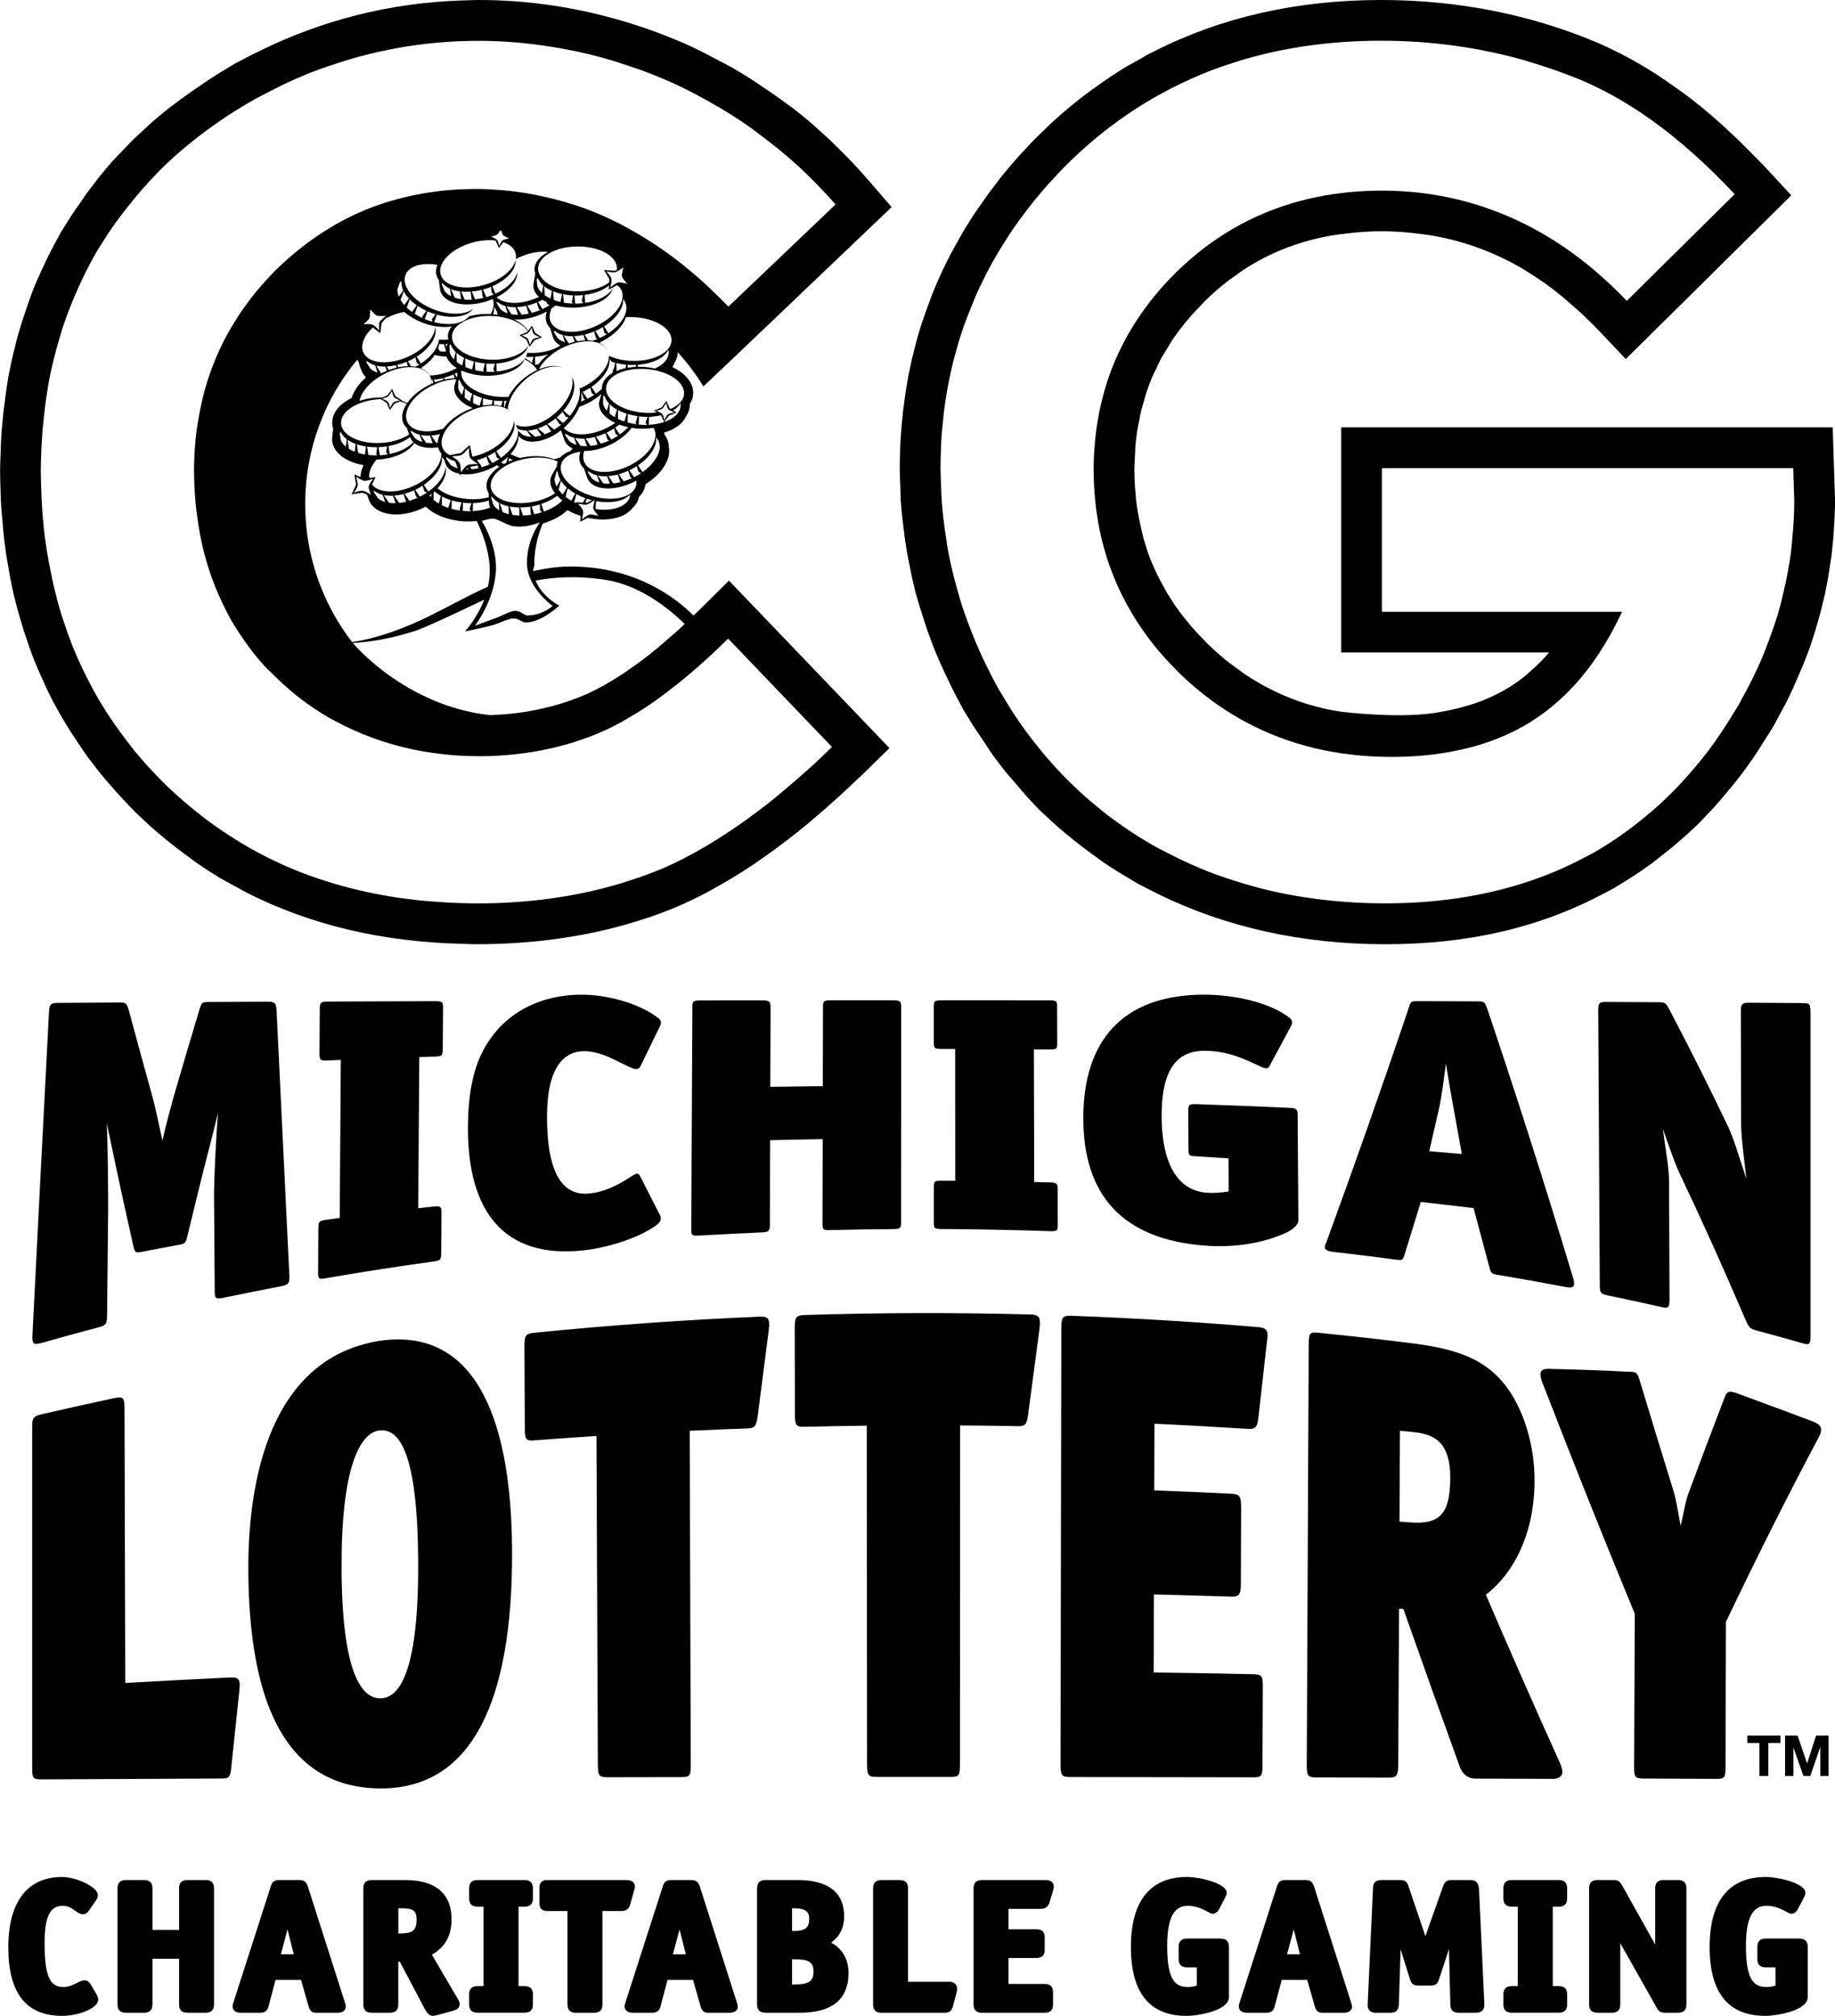
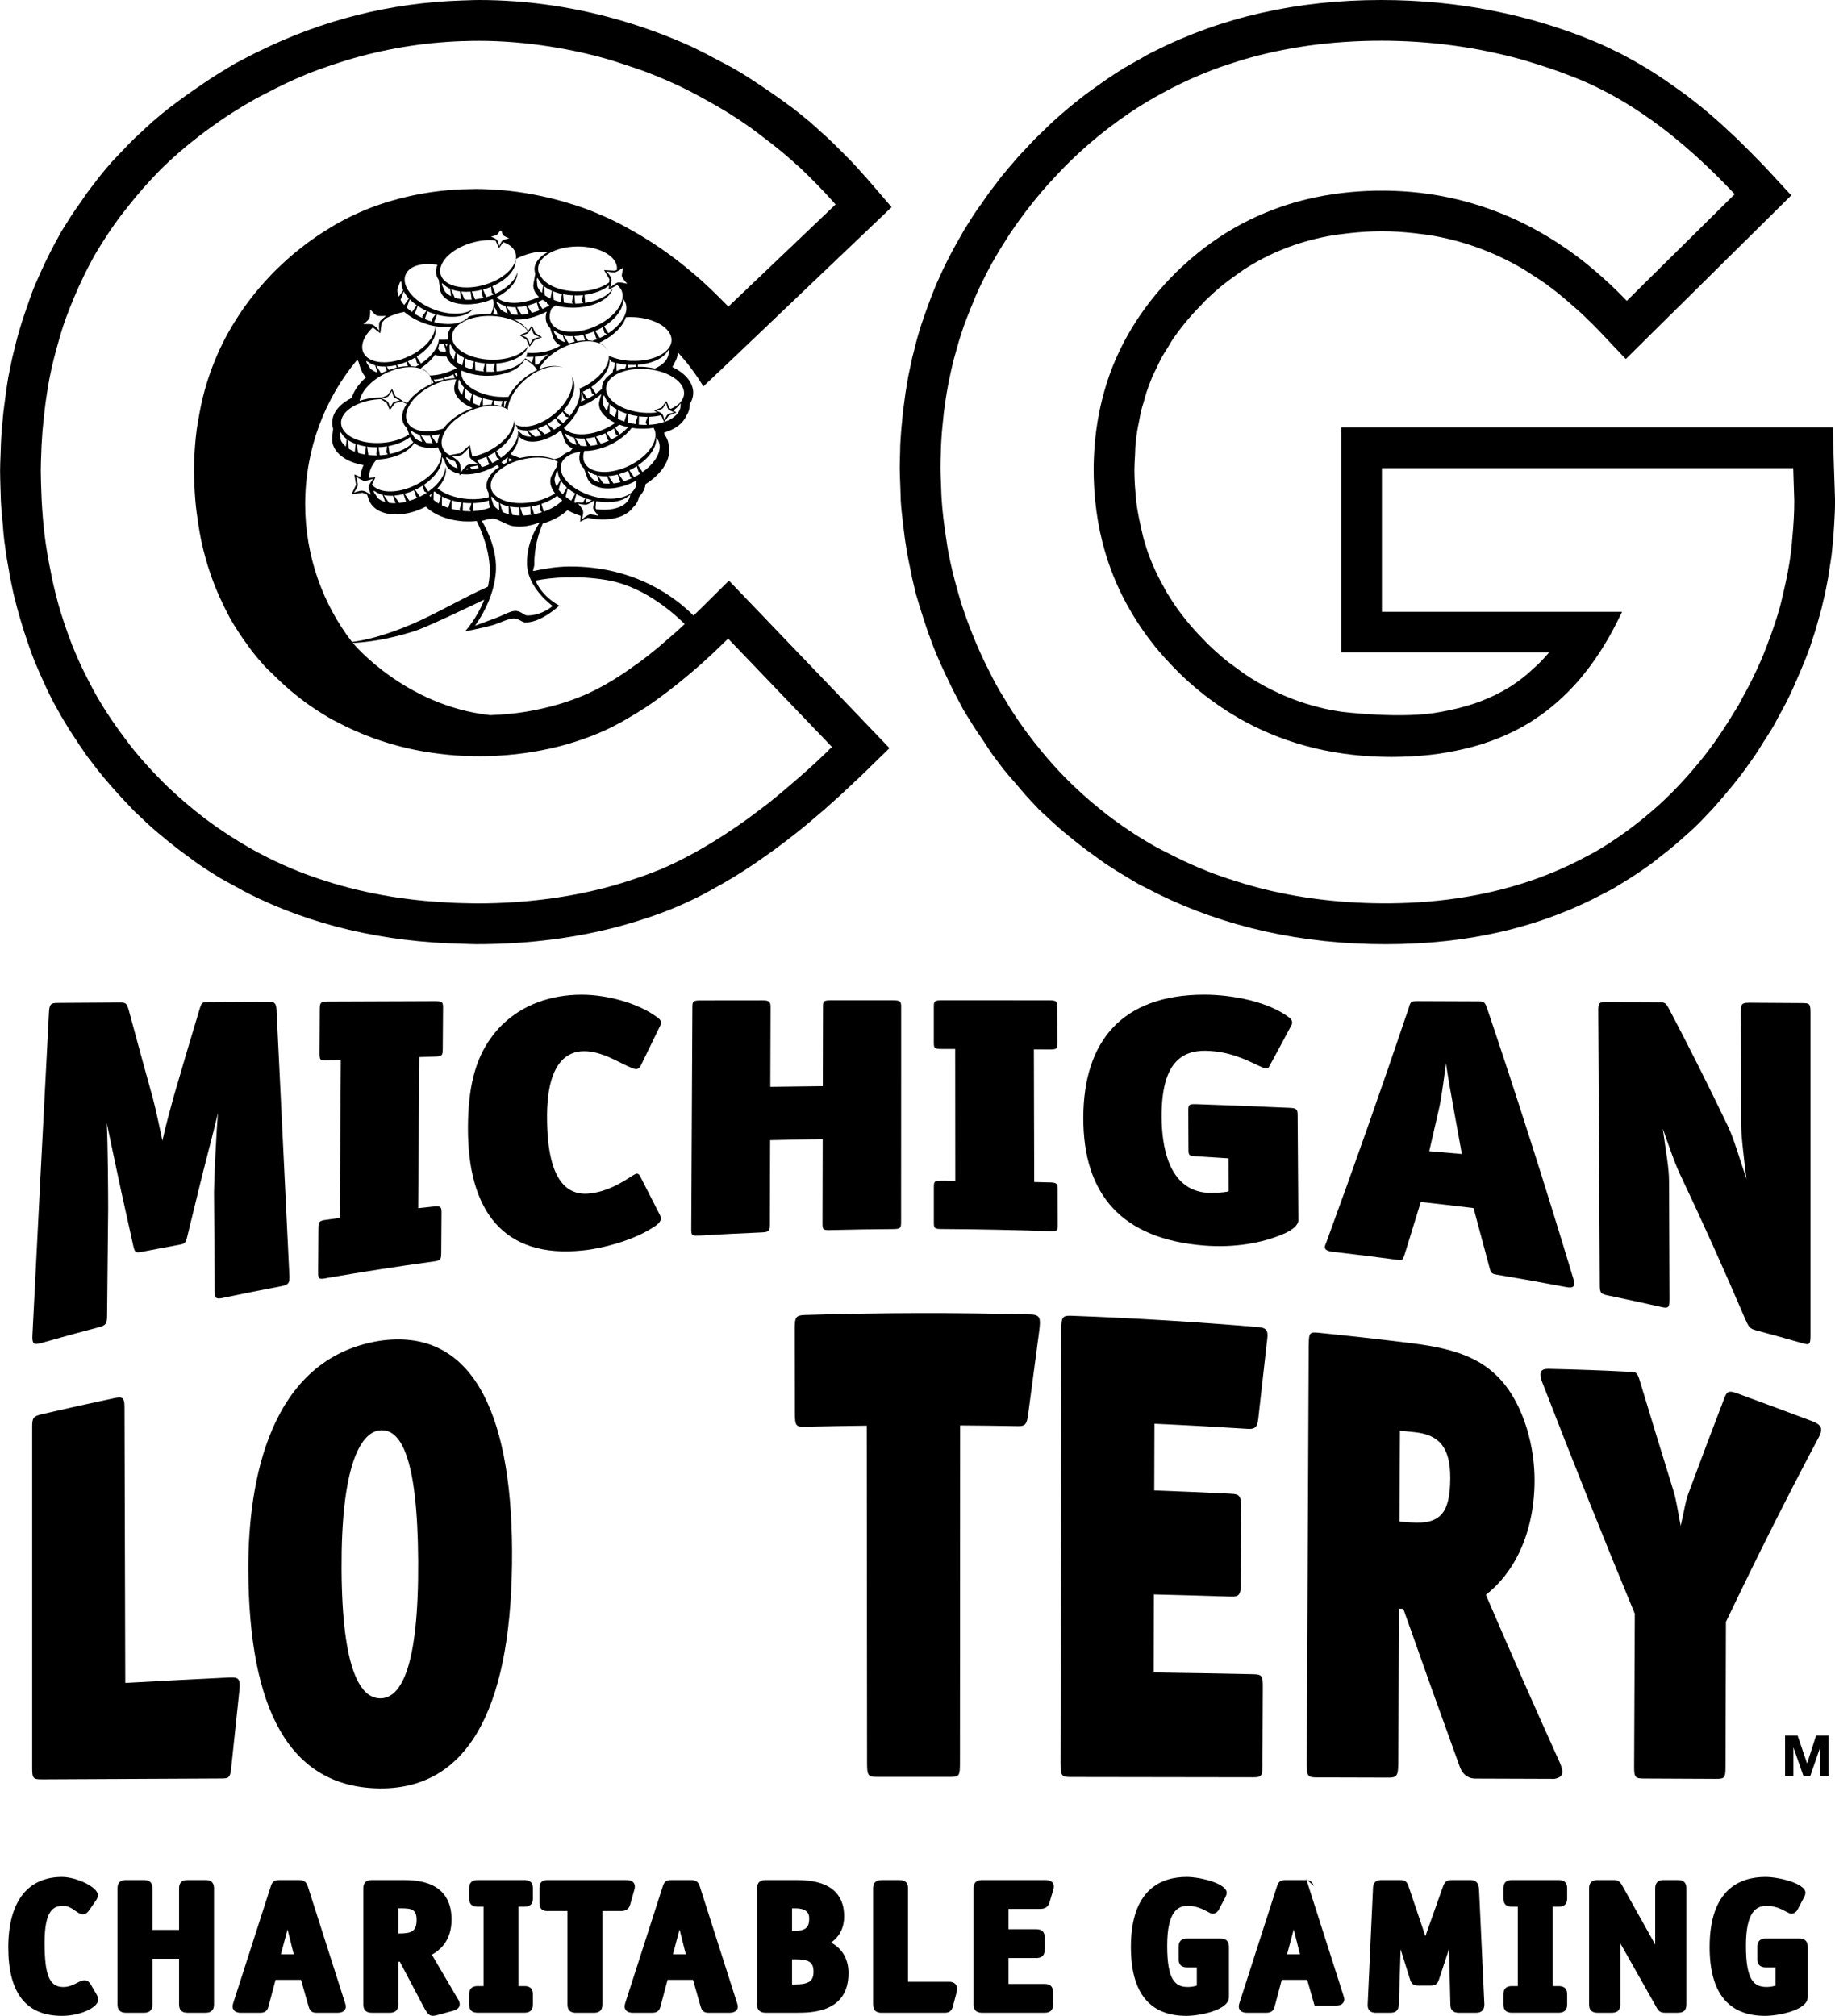
<svg xmlns="http://www.w3.org/2000/svg" id="Logos" viewBox="0 0 546.09 600">
  <defs>
    <style>.cls-1{fill:#000;stroke-width:0px;}</style>
  </defs>
  <path class="cls-1" d="M193.37,212.41s0,0,0,0c0,.02.01.03.02.05,0,0,0-.01,0-.02,0-.01,0-.02-.01-.03Z" />
  <path class="cls-1" d="M202.35,213.79s0,0,0,0c0,0,0,.02.01.03,0,0,0,.01,0,.02,0-.02-.02-.03-.02-.05Z" />
  <path class="cls-1" d="M68.54,499.28c-10.43.5-20.85,1.05-31.26,1.63-.08-27.36-.15-54.72-.23-82.08,0-2.82-.57-3.21-2.96-2.7-7.2,1.53-14.4,3.12-21.58,4.78-2.66.62-2.93,1.16-2.93,3.83v101.59c0,2.99.28,3.3,2.97,3.29,17.76-.1,35.52-.19,53.28-.26,2.13,0,2.69-.19,2.96-2.98.81-7.7,1.63-15.43,2.44-23.18.41-3.53-.3-4.02-2.71-3.91Z" />
  <path class="cls-1" d="M112.9,399.1c-32.55,5.23-39.11,41.51-39,68.21.19,40.97,11.93,64.73,39.15,65,27.5.2,39.56-26.14,39.34-70.81-.2-42.31-12.57-66.41-39.49-62.4ZM113.33,505.49c-6.09.15-11.52-8.47-11.68-38.37-.16-29.89,5.31-40.64,11.25-41.36,6.24-.75,11.38,7.49,11.55,38.98.17,31.3-5.03,40.6-11.12,40.75Z" />
-   <path class="cls-1" d="M228.7,396.58c.42-3.61.42-4.82-2.58-4.69-22.39.95-44.76,2.55-67.08,4.79-2.7.27-2.98.89-2.97,4.15.04,8.02.08,16.04.11,24.06.02,3.65.31,4.02,3,3.81,6.11-.47,12.22-.9,18.33-1.3.14,32.49.27,64.98.41,97.48.02,3.71.3,4.1,3,4.1,7.28-.01,14.56-.03,21.83-.04,2.69,0,2.83-.4,2.82-4.17-.11-32.97-.21-65.94-.32-98.91,5.74-.27,11.48-.5,17.23-.7,2.14-.08,2.56-.69,2.99-3.5,1.07-8.36,2.15-16.73,3.22-25.1Z" />
  <path class="cls-1" d="M305.95,421.13c1.11-8.34,2.21-16.68,3.32-25,.43-3.6.44-4.8-2.56-4.89-22.4-.59-44.81-.54-67.21.16-2.71.09-2.99.7-2.99,4.1.02,8.35.03,16.69.05,25.04,0,3.8.29,4.2,3,4.13,6.12-.15,12.25-.25,18.38-.33.03,33.44.06,66.89.09,100.33,0,3.82.29,4.22,2.98,4.22,7.28,0,14.56,0,21.83,0,2.69,0,2.83-.4,2.84-4.22.02-33.47.03-66.93.05-100.4,5.75.04,11.49.11,17.24.21,2.14.04,2.56-.56,3-3.36Z" />
  <path class="cls-1" d="M375.71,524.9c.03-7.54.07-15.09.1-22.63.01-3.32-.12-3.91-2.82-3.96-9.88-.21-19.77-.38-29.66-.52.02-7.74.05-15.48.07-23.22,7.62.19,15.25.4,22.87.65,2.42.08,2.99-.49,3-3.82.03-7.51.06-15.02.09-22.53.02-3.72-.55-4.15-2.97-4.27-7.63-.38-15.26-.71-22.89-.99.02-6.61.04-13.23.06-19.84,9.25.42,18.5.93,27.75,1.52,1.85.12,2.84-.21,3.14-2.92.84-7.5,1.68-14.98,2.52-22.46.44-3.28.59-4.63-2.4-4.89-18.55-1.57-37.13-2.71-55.72-3.39-2.71-.1-3,.5-3,3.9-.08,43.06-.16,86.12-.24,129.18,0,3.81.28,4.21,2.97,4.21,18.1.02,36.2.04,54.3.08,2.69,0,2.83-.38,2.85-4.09Z" />
  <path class="cls-1" d="M389.47,400.25c-.19,41.57-.39,83.14-.58,124.72-.02,3.67.26,4.06,2.96,4.07,7.09.02,14.17.04,21.26.06,2.41,0,2.98-.37,3-3.96.08-15.44.16-30.89.24-46.33.43.02.85.04,1.28.06,5.59,15.87,11.18,31.52,16.76,46.89.98,2.79,3,3.77,5.24,3.63,7.66.02,15.32.05,22.98.08,2.7-.53,2.84-1.95,1.59-4.83-7.34-16.22-14.68-32.9-22.01-49.97,8.4-6.49,14.41-18.27,14.49-33.82.06-10.68-3.29-21.62-8.77-28.63-5.91-7.41-13.68-10.64-27.44-12.37-9.32-1.16-18.64-2.22-27.98-3.15-2.7-.27-2.99-.1-3,3.57ZM416.63,425.85c1.42.14,2.84.28,4.25.42,7.09.72,10.76,4.12,10.71,13.79-.06,10.24-2.91,13.73-11.7,13.08-1.13-.09-2.27-.17-3.41-.25.05-9.01.09-18.03.14-27.04Z" />
  <path class="cls-1" d="M459.13,411.83c9.12,23.55,18.24,46.44,27.38,68.49-.07,15.13-.13,30.26-.2,45.39-.02,3.3.27,3.65,2.96,3.66,7.13.03,14.27.07,21.4.1,2.55.01,2.83-.32,2.84-3.48.04-14.42.08-28.83.12-43.25,9.28-19.43,18.51-37.82,27.65-55,1.12-2.12,1.12-3.53-1.82-4.67-7.51-2.82-15.03-5.61-22.56-8.38-2.24-.81-2.95-.63-3.65,1.22-3.54,9.21-7.09,18.62-10.65,28.23-1,2.57-1.29,5.08-2.44,10.04-.97-5.07-1.24-7.5-2.22-10.71-3.3-10.61-6.59-21.38-9.88-32.29-.83-2.93-1.26-2.85-3.37-2.89-7.89-.41-15.81-.69-23.72-.86-2.69-.07-3.12,1.14-1.86,4.41Z" />
  <path class="cls-1" d="M12.05,399.81c5.81-1.67,11.62-3.26,17.44-4.79,2.02-.53,2.38-1.04,2.38-3.56.1-10.61.21-21.21.32-31.8,0-3.92-.08-19.13-.42-25.4,1.3,6.33,3.77,17.81,4.48,21.13,1.14,5.17,2.28,10.3,3.41,15.38.47,2.24.83,2.16,2.73,1.79,3.54-.69,7.07-1.35,10.61-2,1.91-.35,2.27-.41,2.75-2.6,1.3-5.36,2.59-10.67,3.89-15.93.73-3.12,3.65-14.11,5.24-20.79-.51,5.7-1.18,19.99-1.19,23.61.07,9.77.14,19.52.21,29.27-.01,2.2.22,2.66,2.49,2.18,5.77-1.22,11.54-2.37,17.32-3.47,2.27-.43,2.51-1.08,2.41-3.15-1.27-26.11-2.54-52.46-3.82-79.06-.11-2.1-.58-2.47-2.5-2.47-5.92.03-11.83.06-17.75.09-1.92.01-2.04.14-2.65,2.11-2.6,8.6-5.19,17.37-7.78,26.3-.97,3.53-2.43,8.87-3.28,12.86-.82-3.8-1.88-8.95-2.82-12.53-2.4-8.64-4.81-17.44-7.22-26.4-.59-2.06-.95-2.2-2.75-2.19-6.16.04-12.31.08-18.46.12-2.04.01-2.4.46-2.52,2.95-1.65,31.54-3.29,63.5-4.91,95.9-.12,2.41.24,3.05,2.37,2.43Z" />
  <path class="cls-1" d="M97.01,380.44c10.61-1.84,21.25-3.49,31.88-4.95,2.28-.31,2.4-.55,2.42-2.69.03-3.86.06-7.73.08-11.59.01-1.92-.1-2.35-2.38-2.1-1.52.17-3.04.34-4.56.51.11-15,.22-30,.33-44.99,1.52-.05,3.04-.1,4.56-.15,2.28-.07,2.4-.3,2.42-2.44.03-3.94.06-7.88.09-11.81.02-1.91-.1-2.25-2.38-2.24-10.64.04-21.26.07-31.9.12-2.28,0-2.4.37-2.41,2.42-.03,4.22-.05,8.44-.08,12.66-.02,2.29.1,2.53,2.38,2.44,1.32-.05,2.64-.11,3.96-.16-.11,15.68-.22,31.36-.32,47.04-1.32.18-2.63.36-3.95.54-2.28.31-2.4.57-2.41,2.87-.03,4.14-.06,8.28-.08,12.43-.02,2.29.1,2.51,2.38,2.11Z" />
  <path class="cls-1" d="M208.13,367.76c6.15-.36,12.29-.68,18.44-.94,2.05-.09,2.53-.31,2.54-2.22.03-8.41.06-16.82.08-25.23,5.21-.13,10.43-.23,15.64-.32-.02,8.35-.04,16.69-.06,25.04,0,1.9.12,2.09,2.41,2.03,6.15-.15,12.3-.25,18.45-.29,2.29-.02,2.53-.21,2.53-2.1,0-14,.01-28.01.02-42.01,0-7.33,0-14.67,0-22,0-1.69-.24-1.98-2.51-1.99-6.12,0-12.24,0-18.35,0-2.28,0-2.4.3-2.4,2-.02,7.85-.04,15.7-.06,23.55-5.21.05-10.41.12-15.62.2.03-7.9.05-15.81.08-23.72,0-1.71-.47-2.01-2.51-2.01-6.11,0-12.23.01-18.35.02-2.28,0-2.4.31-2.41,2.05-.06,11.9-.12,23.81-.18,35.71-.05,10.07-.1,20.14-.15,30.21-.01,1.94.11,2.14,2.4,2Z" />
  <path class="cls-1" d="M312.36,351.94c-1.52-.04-3.05-.08-4.58-.12-.03-13.16-.07-26.32-.1-39.48,1.52.01,3.04.02,4.56.03,2.29.02,2.4-.18,2.39-2.09-.01-3.51-.02-7.02-.03-10.53,0-1.7-.12-2.01-2.4-2.01-9.49,0-18.98-.01-28.47-.01-1.14,0-2.29,0-3.43,0-2.28,0-2.4.3-2.4,1.98,0,3.47,0,6.95,0,10.42,0,.02,0,.04,0,.06,0,1.83.15,2.02,2.4,2.03,1.32,0,2.65,0,3.96,0,0,13.07.02,26.15.03,39.22-1.33-.01-2.65-.02-3.97-.02-2.29,0-2.41.19-2.41,2.08,0,3.41,0,6.81,0,10.22,0,1.89.12,2.08,2.41,2.09,10.69.06,21.38.27,32.07.63,2.29.08,2.41-.12,2.4-2.02-.01-3.44-.02-6.88-.03-10.33,0-1.71-.13-2.11-2.42-2.17Z" />
  <path class="cls-1" d="M358.94,312.77c7.08.12,12.26,2.85,16.11,4.65.72.34,2.17,1.01,2.64.07,2.21-4.08,4.43-8.19,6.63-12.34.48-.85.11-1.71-.62-2.26-6.03-4.66-16.71-6.85-25.47-6.84-24.22.08-35.8,13.75-35.84,36.65-.04,22.85,11.46,36.1,36.03,38.03,8.67.68,17.08-.63,23.67-3.53,2.52-1.04,4.31-2.59,4.3-3.98-.07-10.45-.14-20.89-.22-31.34-.01-1.61-.25-2.05-2.29-2.14-9.25-.42-18.49-.78-27.74-1.09-2.29-.08-2.53.12-2.51,2.08.02,3.82.04,7.64.06,11.46,0,1.76.25,1.87,2.29,1.97,3.21.19,6.42.4,9.62.61.02,3.28.04,6.55.06,9.83-1.8.4-4.68.53-6.25.43-12.03-.77-13.67-14.61-13.71-22.61-.08-16.17,6.02-19.78,13.22-19.67Z" />
  <path class="cls-1" d="M442.54,300.07c-.73-1.89-.85-2.01-2.77-2.02-5.96-.02-11.91-.04-17.87-.07-2.04,0-2.15.22-2.62,1.91-8.18,24.24-16.36,47.44-24.57,69.88-.47,1.15-1.3,2.46,2.06,2.84,6.25.71,12.5,1.48,18.74,2.32,1.92.26,1.92.15,2.51-1.58,1.6-5.15,3.2-10.35,4.8-15.59,5.24.57,10.47,1.18,15.71,1.82,1.56,5.76,3.12,11.58,4.67,17.45.5,1.97.62,2.11,2.65,2.44,6.74,1.13,13.49,2.33,20.22,3.62,2.39.46,2.74-.34,2.13-2.57-8.53-28.32-17.09-55.03-25.66-80.46ZM425.34,342.64c1.01-4.36,2.01-8.76,3.02-13.17.69-3.29,1.49-9.34,1.94-13.02.51,3.47,1.63,9.99,2.25,13.28.83,4.56,1.66,9.15,2.49,13.75-3.24-.29-6.47-.57-9.71-.84Z" />
  <path class="cls-1" d="M496.85,300.58c-1.09-2.14-1.33-2.27-3.37-2.28-5.11-.03-10.23-.05-15.34-.08-2.28-.01-2.52.37-2.51,2.52.15,27.22.3,54.45.46,81.68.01,2.41.25,2.71,2.52,3.18,5.25,1.09,10.5,2.22,15.75,3.41,2.02.46,2.5.31,2.49-2.22-.05-11.76-.1-23.51-.15-35.26-.01-3.99-.87-8.23-1.86-15.61,2.54,7.27,3.87,11.07,5.56,14.51,6.3,13.29,12.57,27.21,18.82,41.84,1.19,2.7,1.43,3.19,3.45,3.73,4.56,1.21,9.1,2.47,13.64,3.78,2.25.65,2.49.42,2.49-2.4v-95.83c0-2.82-.24-2.98-2.52-2.99-5.23-.04-10.47-.07-15.7-.1-2.28-.01-2.52.41-2.51,2.79.02,11.01.05,22.01.08,33.02,0,3.79.74,9.62,1.59,16.66-2.28-6.81-3.72-11.86-5.41-15.51-5.81-12.14-11.63-23.73-17.47-34.84Z" />
-   <polygon class="cls-1" points="526.25 528.6 526.25 518.8 529.85 518.8 529.85 516.58 520 516.58 520 518.8 523.6 518.8 523.6 528.6 526.25 528.6" />
  <polygon class="cls-1" points="537.8 524.85 537.77 524.85 534.96 516.58 531.23 516.58 531.23 528.6 533.71 528.6 533.71 520.17 533.74 520.17 536.69 528.6 538.73 528.6 541.68 520.08 541.71 520.08 541.71 528.6 544.18 528.6 544.18 516.58 540.46 516.58 537.8 524.85" />
  <path class="cls-1" d="M546.09,148.82v-.1s0-.15,0-.15l-.05-1.67-.04-1.22-.04-1.2-.2-6.11-.09-2.84-.04-1.21-.05-1.57v-.11s-.14-4.22-.14-4.22l-.04-1.22h-146.26v67h61.86c-.84.99-1.7,1.92-2.58,2.83-.28.29-.57.55-.86.83-.5.5-1.03.94-1.55,1.41-.54.5-1.07,1.02-1.63,1.48-1.75,1.46-3.56,2.78-5.45,3.94-2.59,1.59-5.41,2.93-8.39,4.07-2.24.86-4.62,1.54-7.07,2.15-1.46.36-2.96.67-4.49.94-11.23,2.32-29.78,0-29.78,0-1.7-.29-3.41-.55-5.06-.94-2.57-.61-5.09-1.29-7.53-2.15-5.67-1.99-11-4.66-16.02-8.01-.69-.46-1.36-.98-2.03-1.48-.64-.47-1.29-.92-1.93-1.41-.37-.29-.77-.54-1.14-.83-1.7-1.35-3.35-2.8-4.97-4.33-.34-.32-.69-.63-1.03-.96-.51-.5-.97-1.02-1.46-1.53-.8-.83-1.63-1.65-2.38-2.5-.85-.95-1.68-1.91-2.47-2.89-1.03-1.27-2.03-2.55-2.96-3.86-.78-1.09-1.48-2.21-2.19-3.34-.21-.33-.45-.66-.65-.99-.39-.64-.7-1.31-1.06-1.96-.54-.96-1.08-1.91-1.56-2.89-.53-1.06-1.03-2.14-1.51-3.22-.53-1.21-1.03-2.43-1.48-3.67-.39-1.07-.71-2.17-1.04-3.27-.11-.36-.24-.7-.34-1.06-.17-.6-.28-1.22-.44-1.82-.23-.91-.41-1.84-.62-2.76-.51-2.34-.96-4.7-1.23-7.15,0-.08-.01-.16-.02-.24-.06-.55-.1-1.11-.14-1.67-.03-.41-.07-.81-.1-1.22-.03-.4-.08-.79-.1-1.2-.09-1.56-.15-3.14-.15-4.74,0-1.44.11-2.82.18-4.21.02-.4.04-.8.05-1.21.02-.53.02-1.06.07-1.57,0-.04,0-.07.01-.11.13-1.43.29-2.83.5-4.22.16-1.07.4-2.11.61-3.16.18-.92.32-1.87.53-2.77.23-.98.55-1.93.83-2.89.28-.97.52-1.96.84-2.92.46-1.35.95-2.69,1.49-4,.04-.11.08-.22.12-.33.42-.99.94-1.94,1.4-2.91.46-.96.88-1.94,1.39-2.89.55-1,1.2-1.96,1.8-2.94.61-1,1.17-2.02,1.84-3,.99-1.43,2.06-2.83,3.17-4.21.03-.04.06-.08.09-.12.76-.94,1.56-1.85,2.37-2.77.74-.84,1.55-1.66,2.34-2.48.47-.49.9-.99,1.39-1.48,1.82-1.79,3.69-3.46,5.62-5.01.51-.41,1.03-.79,1.55-1.19.64-.49,1.3-.93,1.95-1.39.7-.5,1.38-1.03,2.1-1.5.13-.08.25-.17.37-.26,7.51-4.88,15.76-8.16,24.85-9.9,2.14-.41,4.36-.69,6.59-.93,3.12-.34,6.3-.56,9.61-.56s6.38.22,9.49.56c2.23.24,4.45.52,6.62.93,9.22,1.74,17.92,5.02,26.16,9.9.14.08.27.17.41.26.78.47,1.54,1,2.31,1.5.71.47,1.44.9,2.15,1.39.57.4,1.15.78,1.72,1.19,2.72,1.95,5.38,4.16,8,6.49.93.83,1.87,1.61,2.79,2.48.95.9,1.9,1.82,2.85,2.77.04.04.08.08.12.12.61.62,1.23,1.22,1.84,1.86l2.22,2.35,2.84,3,2.78,2.94.28.29.3-.29,2.97-2.94,3.03-3,2.09-2.07,2.17-2.14.12-.12,2.8-2.77,2.51-2.48,6.56-6.49,1.2-1.19,1.41-1.39,1.51-1.5.26-.26,10.01-9.9.94-.93.92-.91,1.06-1.05,1.45-1.44,1.86-1.84,3.87-3.83,2.21-2.18-.8-.86-2.67-2.89-1.83-1.98-2.29-2.47c-.59-.64-1.19-1.23-1.79-1.86-.11-.12-.22-.22-.34-.34-1.15-1.2-2.31-2.35-3.47-3.51-.97-.97-1.94-1.95-2.91-2.89-.95-.92-1.92-1.78-2.88-2.67-.84-.78-1.67-1.59-2.52-2.33-1.68-1.49-3.36-2.95-5.05-4.33-.35-.28-.7-.55-1.04-.82-1.23-.99-2.47-1.96-3.7-2.89-1.02-.77-2.05-1.47-3.08-2.21-2.9-2.07-5.81-4.05-8.74-5.82-1.21-.73-2.43-1.44-3.64-2.13-.69-.39-1.38-.74-2.07-1.12-.67-.36-1.34-.74-2.01-1.09-.49-.25-.98-.45-1.46-.69-1.77-.87-3.54-1.74-5.32-2.5C455.52,4.3,433.84,0,411.01,0,385.93,0,363.39,5.17,343.49,15.27c-.47.24-.96.44-1.42.69-.65.34-1.28.72-1.91,1.09-.65.38-1.31.74-1.97,1.12-1.25.71-2.53,1.38-3.76,2.13-2.95,1.81-5.82,3.77-8.64,5.82-1.01.73-2.04,1.44-3.04,2.21-1.22.94-2.43,1.9-3.63,2.89-.34.28-.69.54-1.02.82-1.67,1.4-3.33,2.84-4.95,4.33-.82.75-1.61,1.56-2.41,2.33-.92.89-1.85,1.75-2.76,2.67-.92.93-1.81,1.92-2.71,2.89-.79.84-1.59,1.66-2.37,2.53-.29.32-.56.65-.84.98-.1.11-.19.23-.29.34-1.25,1.43-2.47,2.87-3.66,4.33-.53.65-1,1.32-1.51,1.98-.75.96-1.49,1.92-2.21,2.89-.74,1-1.41,2.03-2.13,3.05-.9,1.27-1.83,2.53-2.67,3.83-.71,1.09-1.39,2.18-2.06,3.28-.22.35-.45.7-.66,1.05-.18.3-.35.6-.51.91-.05.09-.1.18-.15.27-.12.22-.25.44-.37.66-1.88,3.24-3.64,6.54-5.23,9.9-.04.08-.08.17-.12.26-.23.5-.45,1-.68,1.5-.21.46-.42.93-.63,1.39-.18.4-.37.79-.54,1.19-.91,2.13-1.73,4.3-2.52,6.49-.3.83-.61,1.65-.89,2.48-.32.92-.66,1.84-.96,2.77-.01.04-.02.08-.04.12-.44,1.4-.87,2.8-1.27,4.21-.28.99-.51,2-.77,3-.25.98-.52,1.95-.75,2.94-.22.95-.4,1.93-.61,2.89-.2.97-.43,1.93-.61,2.91-.02.11-.03.22-.05.33-.24,1.33-.46,2.66-.67,4-.15.97-.26,1.95-.39,2.92-.13.96-.28,1.92-.39,2.89-.1.92-.17,1.85-.26,2.77-.1,1.05-.22,2.1-.29,3.16-.1,1.4-.21,2.81-.27,4.22,0,.04,0,.07,0,.11-.02.52-.03,1.05-.03,1.57,0,.4-.02.8-.03,1.21-.03,1.24-.08,2.47-.08,3.71,0,1.76.1,3.5.16,5.24.01.4.03.8.04,1.2,0,.41.03.81.04,1.22.01.56.02,1.11.05,1.67,0,.08,0,.16,0,.24.15,2.4.41,4.78.7,7.15.11.92.21,1.84.34,2.76.08.61.15,1.22.23,1.82.05.36.12.71.17,1.06.17,1.09.33,2.18.53,3.27.22,1.23.48,2.45.73,3.67.22,1.07.41,2.15.64,3.22.21.97.45,1.93.68,2.89.16.65.29,1.31.46,1.96.09.33.2.66.3.99.32,1.12.66,2.22,1,3.34.39,1.29.81,2.58,1.23,3.86.31.96.63,1.93.96,2.89.29.84.61,1.66.92,2.5.3.83.59,1.67.92,2.49.58,1.45,1.2,2.89,1.82,4.33.12.28.26.56.38.83.21.47.43.94.65,1.41.23.49.45.99.68,1.48,1.26,2.69,2.57,5.37,4.01,8.01.27.49.53.99.78,1.49.11.22.23.44.35.66.06.11.11.22.17.32.12.21.25.42.38.62.26.41.51.82.76,1.24.14.24.29.46.44.7,1.47,2.46,3.07,4.78,4.66,7.12.68,1,1.29,2.06,1.99,3.03.21.29.4.59.61.88.5.68,1.02,1.34,1.52,2.01.59.78,1.16,1.56,1.77,2.32,1.19,1.5,2.47,2.9,3.71,4.34,1,1.16,1.96,2.37,2.99,3.49.89.97,1.78,1.95,2.7,2.89.32.33.63.69.95,1.02.58.58,1.19,1.11,1.79,1.66.95.89,1.9,1.79,2.87,2.67,1.84,1.67,3.77,3.24,5.71,4.81,1.22.99,2.47,1.94,3.73,2.89,1.01.76,2.04,1.48,3.06,2.22.84.61,1.65,1.24,2.51,1.82,2.26,1.51,4.57,2.95,6.94,4.33.93.54,1.82,1.13,2.76,1.66.08.04.17.08.25.13.72.4,1.47.75,2.21,1.13,1.15.59,2.29,1.19,3.44,1.76,20.2,9.95,42.98,15.04,67.89,15.04s46.12-5.1,64.82-15.04c1.06-.56,2.15-1.08,3.18-1.67.05-.03.09-.06.14-.09.62-.36,1.22-.75,1.82-1.13.96-.59,1.93-1.18,2.88-1.78,2.16-1.37,4.27-2.82,6.34-4.33.79-.58,1.54-1.21,2.31-1.82.94-.74,1.89-1.46,2.82-2.22,1.16-.94,2.31-1.9,3.43-2.89,1.78-1.56,3.56-3.13,5.26-4.81.88-.86,1.72-1.77,2.57-2.67.53-.56,1.08-1.1,1.6-1.66.3-.33.59-.69.89-1.02.85-.94,1.69-1.91,2.52-2.89.98-1.15,1.95-2.31,2.91-3.49,1.14-1.41,2.27-2.85,3.36-4.34.56-.76,1.09-1.55,1.64-2.32.47-.67.96-1.32,1.42-2.01.2-.29.38-.59.58-.88.66-.98,1.26-2.03,1.9-3.03,1.05-1.63,2.11-3.23,3.1-4.94.42-.72.79-1.45,1.17-2.18.12-.23.25-.47.38-.7.23-.41.45-.83.67-1.24.17-.31.34-.63.51-.94.39-.71.79-1.43,1.15-2.15,1.33-2.64,2.52-5.32,3.66-8.01.21-.49.41-.99.62-1.48.2-.47.4-.94.59-1.41.11-.28.24-.56.35-.83.57-1.44,1.14-2.88,1.66-4.33.29-.83.54-1.66.81-2.49.27-.83.56-1.66.81-2.5.29-.96.56-1.92.83-2.89.36-1.29.73-2.57,1.06-3.86.28-1.11.54-2.22.79-3.34.08-.33.16-.66.24-.99.14-.65.25-1.31.38-1.96.19-.96.38-1.92.55-2.89.19-1.07.32-2.15.49-3.22.19-1.22.41-2.44.55-3.67.13-1.09.23-2.18.33-3.27.03-.35.07-.71.11-1.06.05-.61.08-1.22.13-1.82.07-.92.12-1.84.18-2.76.14-2.28.25-4.57.25-6.88v-.27ZM517.97,208.76c-.2.38-.4.77-.62,1.14-.24.41-.49.8-.73,1.19l-.59.95c-2.61,4.34-5.15,8.12-7.75,11.56-1.09,1.44-2.23,2.82-3.43,4.26-3.44,4.15-7.13,8.04-10.95,11.54-1.61,1.47-3.27,2.88-4.95,4.25-2.36,1.92-4.76,3.72-7.12,5.36-2.46,1.71-4.99,3.31-7.5,4.74-.52.3-1.06.57-1.6.85l-1.09.57c-2.94,1.57-5.95,3-8.93,4.25-13.06,5.48-27.68,8.61-43.45,9.3-6.92.3-14.15.15-20.98-.45-6.86-.59-13.61-1.64-20.05-3.12-3.32-.76-6.76-1.71-10.49-2.89-3.22-1.02-5.83-1.93-8.23-2.87-1.63-.64-3.23-1.32-4.83-2.03-1.6-.71-3.18-1.46-4.74-2.23-.99-.49-1.96-.99-2.94-1.49l-1.47-.75c-.37-.18-.74-.37-1.09-.56-2.34-1.3-4.68-2.7-6.94-4.16-2.21-1.43-4.43-2.97-6.6-4.58-1.83-1.36-3.6-2.8-5.35-4.26-4.23-3.53-8.27-7.42-12-11.54-1.25-1.38-2.47-2.81-3.66-4.26-3.23-3.92-6.01-7.7-8.51-11.55-.79-1.21-1.53-2.46-2.27-3.71l-1-1.64c-.29-.46-.58-.92-.85-1.4-1.28-2.26-2.45-4.55-3.58-6.86l-1.09-2.22c-.67-1.41-1.29-2.84-1.91-4.27-.92-2.14-1.78-4.3-2.58-6.48-.63-1.68-1.23-3.37-1.79-5.08-.46-1.41-.87-2.84-1.27-4.26-1.19-4.15-2.1-7.93-2.79-11.56-.19-1.02-.35-2.04-.5-3.07l-.18-1.2c-.66-4.21-1.1-7.99-1.34-11.56-.07-1.04-.11-2.1-.14-3.15l-.09-2.46c-.05-1.27-.11-2.54-.11-3.83,0-1.63.06-3.24.11-4.84l.04-1.56c.06-1.43.17-2.85.27-4.27.05-.72.13-1.44.21-2.15l.19-1.92c.05-.59.11-1.17.18-1.75.23-1.93.51-3.84.83-5.73.24-1.43.51-2.85.8-4.26.4-1.96.84-3.9,1.33-5.82.15-.6.33-1.19.5-1.78l.54-1.94c.18-.67.36-1.34.57-2,.44-1.43.91-2.85,1.4-4.26.27-.76.56-1.51.85-2.25l1.15-2.92c.85-2.14,1.73-4.28,2.72-6.37.29-.62.6-1.24.91-1.85l1.2-2.41c1.83-3.53,3.94-7.11,6.26-10.66l.56-.89c.96-1.44,1.96-2.86,2.98-4.27,2.7-3.71,5.55-7.25,8.46-10.51l.99-1.05c1.32-1.45,2.65-2.89,4.02-4.27,4.02-4.06,8.45-7.95,13.16-11.56,1.94-1.48,3.91-2.91,5.92-4.26,1.69-1.14,3.41-2.24,5.15-3.29,1.46-.88,2.94-1.71,4.43-2.53,3.97-2.18,7.98-4.1,11.9-5.72,1.95-.81,3.93-1.57,5.92-2.28.58-.21,1.17-.39,1.77-.58l2.11-.69c.73-.25,1.46-.49,2.21-.71,3.19-.95,6.5-1.79,9.81-2.51,3.31-.71,6.74-1.32,10.19-1.8,6.91-.96,14.15-1.45,21.51-1.45s14.6.49,21.68,1.46c7.01.96,13.99,2.41,20.73,4.31.79.22,1.57.47,2.35.72l2.13.66c3.25,1.03,5.91,1.95,8.35,2.9l.85.33c1.21.46,2.42.93,3.61,1.43,4.42,1.88,8.92,4.21,13.36,6.92,1.48.91,2.97,1.85,4.44,2.85,2,1.34,3.99,2.77,5.97,4.27,4.4,3.32,8.96,7.22,13.55,11.59,1.46,1.39,2.92,2.81,4.37,4.29,1.27,1.29,2.55,2.59,3.81,3.94l-32.12,31.76c-1.02-1.07-2.05-2.12-3.09-3.13-1.17-1.14-2.36-2.26-3.56-3.34-1.69-1.53-3.39-3.01-5.12-4.41-4.39-3.53-9.01-6.7-13.76-9.41-1.58-.9-3.17-1.75-4.78-2.56-1.69-.85-3.4-1.64-5.12-2.37s-3.46-1.42-5.22-2.05c-5.1-1.83-10.38-3.23-15.72-4.15-13.61-2.35-28.31-1.69-41.03,1.73-2.56.69-5.1,1.51-7.55,2.43-3.39,1.26-6.69,2.76-9.83,4.44-3,1.61-5.95,3.44-8.76,5.44-2.81,2-5.55,4.21-8.14,6.59-.78.71-1.56,1.43-2.33,2.18-.72.71-1.42,1.44-2.19,2.25-1.79,1.88-3.51,3.85-5.11,5.86-1.59,2.01-3.09,4.08-4.45,6.16-.95,1.46-1.86,2.94-2.71,4.44-2.2,3.91-4.06,7.96-5.51,12.05-.52,1.46-.99,2.95-1.42,4.45-1.12,3.87-1.96,7.92-2.5,12.03-.19,1.46-.34,2.94-.46,4.43-.2,2.54-.3,4.88-.3,7.15,0,1.63.05,3.24.13,4.84.08,1.49.19,2.97.34,4.43.2,2.05.48,4.08.82,6.09.34,2.01.75,3.98,1.24,5.93.37,1.5.8,2.98,1.25,4.44,1.27,4.1,2.9,8.15,4.86,12.04.75,1.5,1.56,2.98,2.42,4.44,2.47,4.24,5.34,8.29,8.52,12.03,1.28,1.51,2.65,2.98,4.05,4.43l.4.41c.51.53,1.03,1.06,1.56,1.58,3.79,3.69,7.93,7.06,12.29,10.01,2.36,1.6,4.83,3.09,7.33,4.44,6.41,3.45,13.32,6.07,20.54,7.81,7.22,1.73,14.93,2.61,22.9,2.61,4.01,0,7.92-.22,11.64-.64,3.38-.38,6.77-.98,10.34-1.83l.43-.09c1.72-.43,3.4-.91,5.05-1.44,3.27-1.07,6.43-2.36,9.38-3.85,1.48-.75,2.92-1.55,4.31-2.4l.34-.23c.51-.32,1.01-.66,1.5-1l.86-.58c.27-.18.55-.36.81-.55,1.03-.75,2.04-1.53,3.04-2.35,3.12-2.56,6.07-5.49,8.78-8.72l1.16-1.47c.5-.62,1.01-1.25,1.49-1.9,1.05-1.42,2.07-2.9,3.06-4.44,1.82-2.83,3.5-5.79,4.99-8.79l1.45-2.91h-71.49v-42.77h122.41l.31,9.73c0,3.42-.19,7.02-.6,11.32l-.1,1.14c-.09,1.04-.18,2.08-.32,3.12-.47,3.54-1.17,7.31-2.17,11.54l-.27,1.16c-.24,1.03-.47,2.07-.75,3.09-.97,3.55-2.24,7.32-3.87,11.55l-.14.38c-.5,1.3-1,2.6-1.55,3.88-.84,1.95-1.74,3.89-2.69,5.81-.95,1.93-1.96,3.84-3.02,5.74l-.52.98Z" />
  <path class="cls-1" d="M173.34,372.19c6.14-.59,14.57-2.97,20.01-6.24,1.93-1.17,4.1-2.34,3.03-4.33-1.94-3.79-3.89-7.6-5.83-11.43-.6-1.21-1.2-.97-2.28-.29-2.17,1.37-7.24,4.92-13.26,5.36-6.61.5-12.35-4.37-12.21-23.49.01-1.82.11-3.48.27-4.99,1.14-10.52,5.71-13.81,10.54-13.9,5.64-.11,10.9,3.66,14.72,5.12.96.39,1.8.27,2.29-.68,1.95-4.02,3.89-8.01,5.83-11.98.61-1.35.13-1.86-1.18-2.78-5.49-3.99-14.59-6.5-22.15-6.5-9.23,0-17.53,2.97-23.69,8.97-1.28,1.23-2.36,2.56-3.36,3.94-4.89,6.73-6.73,15.33-6.81,26.3-.18,25.33,10.74,39.35,34.08,36.92Z" />
  <path class="cls-1" d="M27,590.65c-.2-.33-.73-1.22-1.82-1.22-.76,0-1.46.36-2.29.78-1.06.54-2.39,1.21-4.03,1.21-4.13,0-5.59-3.45-5.59-13.18s2.65-10.99,5.59-10.99c1.46,0,2.64.84,3.6,1.51.76.54,1.42,1.01,2.21,1.01,1.03,0,1.63-.86,1.82-1.14l2.06-2.96c.49-.66.56-1.18.56-1.64,0-2.44-6.54-5.37-10.64-5.37-10.32,0-16,7.45-16,20.97s5.24,20.37,16,20.37c5.33,0,10.76-2.44,10.76-4.83,0-.61-.23-1.06-.44-1.45l-1.79-3.07Z" />
  <path class="cls-1" d="M61.11,559.57h-5.24c-1.11,0-2.58.26-2.58,2.52v12.33h-7.92v-12.33c0-2.26-1.47-2.52-2.58-2.52h-5.24c-1.11,0-2.58.26-2.58,2.52v34.47c0,2.26,1.47,2.52,2.58,2.52h5.24c1.11,0,2.58-.26,2.58-2.52v-13.56h7.92v13.56c0,2.26,1.47,2.52,2.58,2.52h5.24c1.11,0,2.58-.26,2.58-2.52v-34.47c0-2.26-1.47-2.52-2.58-2.52Z" />
  <path class="cls-1" d="M91.55,561.36c-.31-.87-.78-1.79-2.5-1.79h-5.86c-1.49,0-2.14.45-2.57,1.77l-11.17,34.73c-.1.3-.23.72-.22,1.35.17,1.1,1.02,1.67,2.51,1.67h5.7c1.86,0,2.28-1.08,2.54-2.19l2.03-7.62h7.57l2.19,7.68c.26.9.62,2.13,2.3,2.13h6.32c2.4,0,2.53-1.52,2.53-1.83,0-.35-.1-.67-.29-1.28l-11.06-34.62ZM83.59,581.66l1.98-7.37,1.85,7.37h-3.83Z" />
  <path class="cls-1" d="M128.51,581.8c2.38-1.33,5.87-4.07,5.87-10.49,0-11.74-10.94-11.74-14.54-11.74h-9.13c-1.11,0-2.58.26-2.58,2.52v34.47c0,2.26,1.47,2.52,2.58,2.52h5.24c1.11,0,2.58-.26,2.58-2.52v-12.65h.47l7.23,13.7c.75,1.35,1.41,2.38,2.52,2.38.37,0,.82-.08,1.16-.16l4.77-1.3c.74-.21,2.13-.61,2.13-1.98,0-.71-.38-1.32-.64-1.72l-7.65-13.04ZM118.61,575.49h-.07v-7.5h.69c3.3,0,4.75.32,4.75,3.43,0,3.51-1.58,4.07-5.37,4.07Z" />
  <path class="cls-1" d="M156.01,559.57h-13.81c-1.11,0-2.58.26-2.58,2.52v2.9c0,2.26,1.47,2.52,2.58,2.52h1.7v23.63h-1.7c-1.11,0-2.58.26-2.58,2.52v2.89c0,2.26,1.47,2.52,2.58,2.52h13.81c1.11,0,2.58-.26,2.58-2.52v-2.89c0-2.26-1.47-2.52-2.58-2.52h-1.7v-23.63h1.7c1.11,0,2.58-.26,2.58-2.52v-2.9c0-2.26-1.47-2.52-2.58-2.52Z" />
  <path class="cls-1" d="M187.53,566.92l1.23-4.38c.08-.27.17-.55.17-.98,0-1.99-2.04-1.99-2.81-1.99h-23.23c-1.56,0-2.36.78-2.36,2.31v4.61c0,1.53.79,2.31,2.36,2.31h5.99v27.77c0,2.26,1.47,2.52,2.58,2.52h5.24c1.11,0,2.58-.26,2.58-2.52v-27.77h5.59c1.42,0,2.32-.64,2.64-1.88ZM187.5,561.85h0s0,0,0,0c0,0,0,0,0,0Z" />
  <path class="cls-1" d="M208.21,561.36c-.31-.87-.78-1.79-2.5-1.79h-5.86c-1.49,0-2.14.45-2.57,1.77l-11.17,34.73c-.1.3-.23.72-.22,1.35.17,1.1,1.02,1.67,2.51,1.67h5.7c1.86,0,2.28-1.08,2.54-2.19l2.03-7.62h7.57l2.19,7.68c.26.9.62,2.13,2.3,2.13h6.31c2.4,0,2.53-1.52,2.53-1.83,0-.35-.1-.67-.29-1.28l-11.06-34.62ZM200.26,581.66l1.98-7.37,1.85,7.37h-3.83Z" />
  <path class="cls-1" d="M247.32,578.21c1.94-1.39,3.89-3.71,3.89-7.86,0-10.78-10.94-10.78-14.54-10.78h-8.79c-1.11,0-2.58.26-2.58,2.52v34.47c0,1.7.84,2.52,2.58,2.52h9.25c4.21,0,15.38,0,15.38-11.8,0-4.14-1.82-7.28-5.19-9.08ZM235.71,568h.97c4.13,0,4.13,2.18,4.13,3.1,0,2.72-1.2,3.64-4.75,3.64h-.35v-6.75ZM236.34,590.66h-.63v-7.5h.74c4.33,0,5.65.86,5.65,3.7s-1.4,3.8-5.76,3.8Z" />
  <path class="cls-1" d="M282.42,589.86h-12.19v-27.76c0-2.26-1.47-2.52-2.58-2.52h-5.24c-1.11,0-2.58.26-2.58,2.52v34.47c0,2.26,1.47,2.52,2.58,2.52h18.61c1.51,0,2.21-.54,2.59-2.01l1.07-4.07c.06-.22.16-.7.16-1.06,0-1.01-.63-2.1-2.41-2.1Z" />
  <path class="cls-1" d="M310.8,559.57h-18.49c-1.11,0-2.58.26-2.58,2.52v34.47c0,2.26,1.47,2.52,2.58,2.52h18.55c1.75,0,2.52-.78,2.52-2.52v-3.54c0-1.75-.8-2.52-2.58-2.52h-10.67v-7.71h8.19c1.11,0,2.58-.26,2.58-2.52v-3.54c0-1.75-.8-2.52-2.58-2.52h-8.19v-6.05h9.54c1.84,0,2.44-1.18,2.64-1.86l1.13-3.79c.08-.26.17-.53.17-.96,0-1.99-2.04-1.99-2.81-1.99ZM312.18,561.85s0,0,0,0h0s0,0,0,0Z" />
  <path class="cls-1" d="M363.15,576.99h-9.81c-1.11,0-2.58.26-2.58,2.52v3.54c0,2.26,1.47,2.52,2.58,2.52h2.83v5.42c-.64.21-1.55.42-2.66.42-3.8,0-6.16-2.05-6.16-12.27s3.14-11.9,6.21-11.9c2.6,0,4.9,1.26,6.01,1.87.59.32.89.49,1.32.49.75,0,1.43-.47,1.86-1.28l1.86-3.54c.31-.6.44-1.02.44-1.45,0-2.7-7.82-4.67-11.88-4.67-7.58,0-16.62,3.62-16.62,20.86,0,13.59,5.56,20.48,16.51,20.48,3.73,0,12.67-1.61,12.67-5.58v-14.9c0-2.26-1.47-2.52-2.58-2.52Z" />
-   <path class="cls-1" d="M390.99,561.36c-.31-.87-.78-1.79-2.5-1.79h-5.86c-1.49,0-2.14.45-2.57,1.77l-11.17,34.73c-.1.3-.23.72-.22,1.35.17,1.1,1.02,1.67,2.51,1.67h5.7c1.86,0,2.28-1.08,2.54-2.19l2.03-7.62h7.57l2.19,7.68c.26.9.62,2.13,2.3,2.13h6.32c2.4,0,2.53-1.52,2.53-1.83,0-.35-.1-.67-.29-1.28l-11.06-34.62ZM383.03,581.66l1.98-7.37,1.85,7.37h-3.83Z" />
+   <path class="cls-1" d="M390.99,561.36c-.31-.87-.78-1.79-2.5-1.79h-5.86c-1.49,0-2.14.45-2.57,1.77l-11.17,34.73c-.1.3-.23.72-.22,1.35.17,1.1,1.02,1.67,2.51,1.67h5.7c1.86,0,2.28-1.08,2.54-2.19l2.03-7.62h7.57l2.19,7.68h6.32c2.4,0,2.53-1.52,2.53-1.83,0-.35-.1-.67-.29-1.28l-11.06-34.62ZM383.03,581.66l1.98-7.37,1.85,7.37h-3.83Z" />
  <path class="cls-1" d="M437.56,559.57h-5.41c-1.53,0-2.15.41-2.67,1.79l-4.79,13.51c-.19.54-.35,1.01-.5,1.44-.14-.46-.3-.94-.47-1.42l-4.57-13.53c-.48-1.37-1.08-1.79-2.56-1.79h-5.41c-1.11,0-2.58.26-2.58,2.46l-1.58,34.45c-.04.59,0,1.34.55,1.94.64.67,1.54.67,2.03.67h4.12c1.71,0,2.48-.73,2.58-2.48l.51-16.43,2.79,8.91c.37,1.24.89,1.9,2.58,1.9h3.5c1.68,0,2.2-.67,2.57-1.87l2.96-8.98.41,16.42c0,2.26,1.47,2.52,2.58,2.52h4.96c1.11,0,2.58-.26,2.58-2.52l-1.58-33.99c-.09-1.2-.24-3-2.58-3Z" />
  <path class="cls-1" d="M463.8,559.57h-13.81c-1.11,0-2.58.26-2.58,2.52v2.9c0,2.26,1.47,2.52,2.58,2.52h1.7v23.63h-1.7c-1.11,0-2.58.26-2.58,2.52v2.89c0,2.26,1.47,2.52,2.58,2.52h13.81c1.11,0,2.58-.26,2.58-2.52v-2.89c0-2.26-1.47-2.52-2.58-2.52h-1.7v-23.63h1.7c1.11,0,2.58-.26,2.58-2.52v-2.9c0-2.26-1.47-2.52-2.58-2.52Z" />
  <path class="cls-1" d="M499.28,559.57h-4.12c-1.11,0-2.58.26-2.58,2.52v16.73c-.21-.4-.42-.81-.65-1.22l-9.31-16.63c-.61-1.06-1.22-1.4-2.51-1.4h-4.62c-1.11,0-2.58.26-2.58,2.52v34.47c0,2.26,1.47,2.52,2.58,2.52h4.12c1.11,0,2.58-.26,2.58-2.52v-18.19c.17.32.36.64.54.97l10.3,18.24c.59,1.12,1.23,1.5,2.54,1.5h3.72c1.79,0,2.58-.78,2.58-2.52v-34.47c0-2.26-1.47-2.52-2.58-2.52Z" />
  <path class="cls-1" d="M535.38,576.99h-9.81c-1.11,0-2.58.26-2.58,2.52v3.54c0,2.26,1.47,2.52,2.58,2.52h2.83v5.42c-.64.21-1.55.42-2.66.42-3.8,0-6.16-2.05-6.16-12.27s3.14-11.9,6.21-11.9c2.6,0,4.9,1.26,6.01,1.87.59.32.89.49,1.32.49.75,0,1.43-.47,1.86-1.28l1.86-3.54c.31-.6.44-1.02.44-1.45,0-2.7-7.82-4.67-11.88-4.67-7.58,0-16.62,3.62-16.62,20.86,0,13.59,5.56,20.48,16.51,20.48,3.73,0,12.68-1.61,12.68-5.58v-14.9c0-2.26-1.47-2.52-2.58-2.52Z" />
  <path class="cls-1" d="M256.76,214.37l-.55-.58-.67-.7-1.19-1.24-.9-.94-2.06-2.15-7.68-8.01-1.42-1.48-1.35-1.41-.8-.83-4.15-4.33-2.39-2.49-2.39-2.5-2.77-2.89-3.37-3.52-.33-.34-3.2-3.34-.95-.99-1.88-1.96-1.78-1.85-1.87,1.85-1.98,1.96-1,.99-3.36,3.34-.14.14c-.74.73-1.46,1.42-2.19,2.12-5.21-5.24-17.42-14.79-37.17-14.6-3.47.03-7.31.64-10.54,1.36-.09-.57.35-1.32.34-1.93-.08-5.42,1.52-9.95,2.51-12.23,2.97-.86,5.54-2.25,7.34-3.98.41.23.84.45,1.28.66h0s.19.09.19.09h0c.79.36,1.6.67,2.44.94l-.11,1.78,2.26-1.19c5.73,1.26,11.05.1,13.35-2.96.78-.71,1.35-1.54,1.67-2.47.08-.24.15-.5.2-.76.03-.04.05-.08.08-.12.74-.72,1.28-1.55,1.6-2.46.14-.4.23-.81.28-1.24,4.93-3.07,7.71-7.54,6.9-11.22-.02-1.01-.27-1.95-.76-2.79-.13-.22-.28-.44-.44-.65-.05-.23-.12-.46-.2-.68,3.24-.93,5.6-2.67,6.58-4.91.59-.85.94-1.77,1.04-2.74.03-.26.03-.52.01-.78.02-.04.04-.09.05-.13.56-.86.89-1.78.98-2.74.32-3.21-2.09-6.3-6.19-8.22.3-.43.53-.89.71-1.36.54-.88.85-1.81.89-2.78,0-.09,0-.19,0-.28,2.86,3.12,5.41,6.53,7.64,10.18l7.04-6.65s0,0,0,0l1.89-1.8,3.09-2.94,3.15-3,.23-.22,4.19-3.99.12-.12,2.9-2.77,2.6-2.48,6.8-6.49,1.25-1.19,1.46-1.39,1.57-1.5.27-.26,10.38-9.9.98-.93.16-.16.79-.75,1.1-1.05,3.44-3.28,2.61-2.49-1.15-1.33-2.62-3.05-2.49-2.89-.91-1.05c-.27-.32-.56-.61-.84-.92-1.29-1.47-2.6-2.92-3.93-4.33-.11-.12-.23-.22-.34-.34-1.14-1.19-2.32-2.35-3.49-3.51-.98-.97-1.95-1.95-2.95-2.89-.97-.91-1.97-1.78-2.96-2.67-.86-.78-1.71-1.58-2.59-2.33-1.75-1.49-3.55-2.92-5.37-4.33-.37-.29-.77-.54-1.15-.82-1.31-1-2.67-1.93-4.01-2.89-1.07-.76-2.16-1.47-3.24-2.21-2.99-2.04-6.02-4.02-9.18-5.82-1.31-.75-2.67-1.42-4.01-2.13-.7-.37-1.4-.74-2.1-1.11-.68-.37-1.35-.74-2.04-1.09-.47-.23-.94-.45-1.4-.69-.95-.47-1.89-.95-2.85-1.4-6.56-2.99-13.24-5.45-20.02-7.48C171.64,2.18,157.16,0,142.42,0,141.31,0,140.22.05,139.12.09c-.57.02-1.15.03-1.73.05-21.22.7-41.45,5.79-60.33,15.13-.48.24-.97.44-1.45.69-.7.35-1.39.72-2.09,1.09-.71.37-1.43.74-2.14,1.11-.43.23-.87.44-1.3.68-.83.46-1.6.98-2.42,1.45-3.13,1.83-6.08,3.8-8.99,5.82-1.06.73-2.13,1.45-3.17,2.21-1.32.95-2.65,1.9-3.92,2.89-.36.28-.76.54-1.12.82-1.78,1.41-3.53,2.85-5.23,4.33-.86.76-1.68,1.56-2.51,2.33-.96.89-1.94,1.76-2.87,2.67-.97.94-1.9,1.92-2.83,2.89-1.12,1.16-2.25,2.32-3.34,3.51-.1.12-.22.22-.32.34-1.26,1.41-2.46,2.87-3.65,4.33-.52.64-1,1.32-1.51,1.98-.75.96-1.5,1.91-2.21,2.89-.73.99-1.4,2.04-2.11,3.05-.89,1.27-1.81,2.52-2.65,3.83-.7,1.09-1.39,2.18-2.06,3.28-.22.35-.45.69-.66,1.05-.1.18-.22.34-.33.52-.07.13-.14.26-.21.39-.17.31-.33.62-.5.93-1.81,3.23-3.47,6.53-5.01,9.9-.04.09-.08.17-.12.26-.23.5-.45,1-.67,1.5-.21.46-.42.93-.62,1.39-.18.4-.37.79-.53,1.19-.88,2.12-1.66,4.3-2.4,6.49-.28.83-.58,1.65-.85,2.48-.3.92-.62,1.84-.91,2.77-.01.04-.02.08-.03.12-.43,1.4-.85,2.8-1.23,4.21-.27.99-.5,2-.74,3-.24.98-.51,1.95-.73,2.94-.22.95-.39,1.92-.59,2.89-.2.97-.42,1.93-.59,2.91-.02.11-.03.22-.05.33-.23,1.32-.42,2.67-.61,4-.14.97-.26,1.95-.38,2.92-.13.96-.27,1.92-.38,2.89-.1.92-.17,1.85-.26,2.77-.1,1.05-.22,2.1-.29,3.16-.1,1.4-.17,2.81-.23,4.22,0,.04,0,.07,0,.11-.02.52-.03,1.05-.05,1.57,0,.4-.02.81-.04,1.21-.06,1.51-.13,3.01-.13,4.55s.06,2.94.09,4.41c0,.4.03.8.04,1.2.01.41.03.81.04,1.22.02.56.03,1.11.05,1.67,0,.08,0,.16,0,.24.12,2.42.35,4.79.58,7.15.09.91.12,1.85.22,2.76.07.61.11,1.22.19,1.82.04.36.1.71.14,1.06.14,1.09.28,2.19.44,3.27.18,1.24.42,2.45.63,3.67.19,1.07.35,2.16.55,3.22.19.97.39,1.93.6,2.89.14.65.26,1.32.41,1.96.08.34.17.66.25.99.27,1.12.56,2.23.85,3.34.34,1.3.73,2.58,1.11,3.86.29.97.57,1.93.87,2.89.27.84.56,1.66.84,2.5.28.83.54,1.67.84,2.49.53,1.45,1.06,2.9,1.63,4.33.11.28.24.55.36.83.19.47.4.94.6,1.41.21.49.42.99.64,1.48,1.19,2.71,2.43,5.4,3.79,8.01.38.72.79,1.43,1.19,2.15.17.31.35.63.52.94.23.42.45.83.69,1.24.14.24.29.47.43.7,1.41,2.42,2.92,4.79,4.49,7.12.68,1.01,1.35,2.04,2.06,3.03.21.29.39.59.6.88.49.68,1.02,1.34,1.53,2.01.59.77,1.17,1.56,1.77,2.32,1.16,1.47,2.38,2.91,3.62,4.34,1.02,1.18,2.06,2.34,3.12,3.49.89.97,1.78,1.94,2.71,2.89.33.33.62.69.96,1.02.14.14.28.3.42.44.42.42.86.81,1.29,1.22.93.9,1.87,1.8,2.82,2.67,1.83,1.68,3.73,3.25,5.63,4.81,1.21.99,2.43,1.95,3.66,2.89.99.76,2,1.48,3,2.22.82.61,1.62,1.24,2.46,1.82,2.2,1.51,4.44,2.96,6.72,4.33,1.05.63,2.15,1.18,3.22,1.78.69.39,1.39.75,2.08,1.13,1.07.6,2.14,1.21,3.24,1.76,18.7,9.37,39.89,14.36,63.38,14.92.39,0,.77.02,1.15.03,1.07.04,2.12.09,3.21.09,15.76,0,30.47-1.94,43.95-5.71,5.47-1.53,10.76-3.33,15.81-5.47,2.68-1.14,5.39-2.43,8.13-3.86,1.05-.55,2.12-1.16,3.18-1.76.68-.38,1.36-.73,2.04-1.13,1.01-.58,2.02-1.17,3.04-1.78,2.24-1.36,4.49-2.8,6.76-4.33.85-.58,1.72-1.22,2.58-1.82,1.05-.74,2.09-1.45,3.14-2.22,1.28-.94,2.56-1.9,3.85-2.89,2.01-1.54,4.02-3.13,6.04-4.81,1.04-.86,2.08-1.77,3.13-2.67.65-.56,1.3-1.09,1.95-1.66.38-.33.76-.68,1.14-1.02,1.07-.95,2.15-1.91,3.23-2.89,1.24-1.12,2.49-2.33,3.73-3.49,1.02-.96,2.03-1.87,3.06-2.87l1.51-1.47,2.38-2.32,2.06-2.01.9-.88,1.34-1.31-1.65-1.72-6.27-6.54ZM180.26,172.59c10.34,1.63,18.95,8.67,23.51,13.14-.72.67-1.43,1.34-2.14,1.98-.97.88-1.92,1.66-2.88,2.5-.96.83-1.93,1.71-2.87,2.49-1.86,1.54-3.69,2.99-5.49,4.33-.4.3-.79.55-1.19.83-.67.48-1.33.94-2,1.41-.5.35-1.01.73-1.5,1.06-.22.15-.44.28-.66.42-3.5,2.3-6.88,4.22-10.09,5.67-1.94.87-3.94,1.64-5.97,2.34-2.49.86-5.08,1.54-7.7,2.15-1.58.36-3.19.67-4.81.94-3.41.57-6.95.87-10.56,1.01-25.4-2.74-40.98-21.49-40.9-21.5,3.78-.17,10.1-.9,18.24-3.48,3.61-1.15,14.07-6.18,20.86-9.4-2.2,5.66-5.73,9.45-5.73,9.45,0,0,6.73-1.32,8.86-2.06,2.12-.73,2.58-1.1,4.41-1.61,2.6-.73,3.37,1.02,4.81,1.01,4.75-.03,9.98-5.02,9.98-5.02,0,0-5.06-2.49-7.05-7.45,4.96-.95,12.19-1.58,20.86-.21ZM148.42,222.92h0s0,0,0,0h0ZM107.36,109.63c.12.44.28.86.49,1.25.28.53.65,1.01,1.09,1.44-2.15,1.87-3.66,4.02-4.28,6.14-3.87,1.88-6.02,4.76-5.78,7.82.03.45.12.9.26,1.34l-.25,2.21v-.09c-.06.45-.08.9-.05,1.34.27,3.59,4.01,6.46,9.34,7.36v.03c-.57,1.19-.88,2.38-.9,3.51l-1.82-.76.5,3.07-1.34,2.84,3.26-.47,1.35.56.42,1.19-.03-.09c.13.44.31.86.53,1.25,2.04,3.54,7.64,4.56,13.63,2.5h0s.21-.08.21-.08h0c.92-.33,1.82-.72,2.69-1.17.02,0,.03-.02.04-.02,1.76,1.75,4.44,3.12,7.64,3.85h0s.07.02.07.02c0,0,0,0,0,0h0s.05.01.05.01h0s0,0,0,0h.05s0,.01,0,.01c.96.21,1.95.36,2.94.45.18.02.36.03.56.04h0s.03,0,.03,0c.01,0,.02,0,.03,0h0,.04s0,0,0,0c0,0,.01,0,.02,0h.08s0,0,0,0c1.25.07,2.46.03,3.64-.1,1.15,2.33,4.07,8.92,3.87,15.38-.04,1.44-.24,2.82-.53,4.15-8.05,3.64-15.53,8.16-22.91,11.28-8.22,3.48-14.07,4.74-17.55,5.18-8.68-11.27-13.93-25.55-13.93-41,0-16.41,5.83-31.42,15.48-42.97.11.15.22.3.34.44l.67,2.14-.02-.08ZM112.86,98.45s-1.09-1.44-1.97-1.8c-.88-.36-2.74-.12-2.74-.12,0,0,1.51-1.23,1.77-1.79.26-.56.27-2.64.27-2.64,0,0,1.37,1.6,1.95,1.83.58.24,2.75.09,2.75.09,0,0-1.68,1.27-1.94,1.84-.26.57-.1,2.59-.1,2.59ZM110.94,97.45l2.23,1.75.41-3.08,1.17-1.32c.26-.14.52-.28.8-.41,1.6-.76,3.22-1.27,4.76-1.55.76.66,1.64,1.28,2.61,1.84l.02.11.03-.08c.76.44,1.58.85,2.45,1.2.17.07.35.13.52.2v.09s.04-.07.04-.07c1.19.44,2.38.77,3.53.97.04,3.02-3.01,6.69-7.75,8.93-5.75,2.72-11.8,2.33-13.51-.88-1.18-2.2,0-5.16,2.7-7.68ZM129.96,82.15c.14.41.35.79.61,1.14l.39,2.75.02.16h0c.03.21.07.41.14.61,1.02,2.99,5.56,4.38,10.75,3.56l.09.07-.03-.08c.08-.01.15-.02.23-.03-.09.2-.2.38-.32.56.12-.18.24-.37.33-.57.8-.14,1.62-.33,2.45-.58.18-.05.35-.12.53-.18l.07.06-.03-.07c.5-.17.99-.35,1.46-.54.52,1.34.27,2.9-.61,4.46-.05,0-.1,0-.16-.01-2.31-.1-4.48.18-6.36.74-.27.34-.59.65-.97.91-2.05,1.44-5.57,1.75-9.35.79l.84-2.24c4.26,1.17,8.26.72,10.24-1.13.17-.16.33-.33.47-.52.22-.17.42-.35.61-.54-2.26,2.29-7.48,2.58-12.63.48-5.91-2.4-9.47-7.03-7.96-10.33,1.16-2.54,5.01-3.55,9.41-2.78-.47,1.12-.57,2.25-.22,3.3ZM147.31,71.57l.21.13.97,2.15,1.28-1.76c1.8.61,3.11,1.66,3.6,3.08,1.16,3.42-2.86,7.7-8.99,9.55-6.13,1.85-12.04.57-13.2-2.85-1.16-3.42,2.86-7.7,8.99-9.55,2.53-.76,5.01-.99,7.15-.75ZM146.11,70.44s1.46-.33,1.84-.62c.23-.17.57-.72.83-1.14.15.01.31.03.46.04.12.47.31,1.07.49,1.28.3.35,1.81.95,1.81.95,0,0-1.58.3-1.97.6-.39.3-1.01,1.7-1.01,1.7,0,0-.2-1.31-.66-1.84-.46-.53-1.78-.97-1.78-.97ZM183.56,79.85c0,.09.05.18.05.28,0,.05-.01.11-.01.16l-.56.29-3.29-.19,1.61,2.71-.06.95c-2.11,1.59-5.47,2.64-9.27,2.67-4.93.04-9.14-1.65-10.86-4.06-.65-.81-1.03-1.7-1.04-2.65-.03-3.63,5.2-6.6,11.69-6.65,6.49-.05,11.77,2.85,11.8,6.48-.02,0-.04,0-.06,0,0,0,0,0,0,0ZM186.7,84.48s-.08-.02-.1-.02h0s-.13-.03-.28-.07c-.64-.15-1.93-.41-2.42-.31-.66.14-2.33,1.5-2.33,1.5,0,0,.6-1.72.38-2.62-.11-.45-.49-1-.85-1.44-.33-.4-.64-.7-.64-.7,0,0,0,0,0,0-.02-.02-.07-.07-.07-.07,0,0,1.99.43,2.64.29.65-.14,2.48-1.39,2.48-1.39,0,0-.57,2.03-.43,2.63.14.6,1.59,2.2,1.59,2.2ZM187.91,107.42c-2.52-.11-4.83-.66-6.7-1.5-.01-.18-.04-.36-.07-.54.54,3.09-2.45,7.16-7.39,9.69-.4.2-.8.39-1.2.56-.04-.08-.1-.16-.15-.24.62,2.33-.44,5.52-2.84,8.43l-1.87-1.6c2.79-3.25,3.89-6.91,2.84-9.34-.09-.21-.2-.41-.32-.6-.08-.26-.18-.51-.3-.75,1.38,2.85-.36,7.51-4.4,11.18-4.09,3.72-9.18,5.17-12.13,3.67.09.12.18.24.26.37.17.3.29.62.38.95.12.02.24.04.36.05.7.27,1.49.4,2.34.39l1.33,1.87c-.89-.03-1.7-.2-2.4-.54l-1.53-1.29c.03.23.04.46.04.69-.06,2.4-1.98,5.21-5.11,7.42l-1.35-2.01c3.61-2.44,5.7-5.68,5.37-8.29-.03-.23-.08-.45-.14-.67,0-.27-.03-.54-.08-.8.53,3.09-2.46,7.15-7.39,9.68-1.61.83-3.26,1.39-4.83,1.72l-.09-.08-.73-3.42-2.66,2.43-3.29.62c-.84-.41-1.51-.99-1.93-1.73-1.82-3.16,1.28-8.07,6.93-10.96,4.88-2.5,10.04-2.68,12.54-.65-.12-.1-.18-.24-.31-.34.2-2.63,1.92-5.8,4.84-8.46,4-3.63,8.94-5.1,11.92-3.76-1.93-.96-4.63-.83-7.46.35,1.11-2.28,3.51-4.62,6.76-6.29,5.65-2.9,11.71-2.69,13.53.47.11.19.2.38.27.58-.08-.23-.17-.45-.3-.66-.51-.88-1.32-1.54-2.33-2,.1-.04.19-.08.29-.13.17-.08.33-.17.49-.25l.08.05-.04-.07c3.71-1.89,6.32-4.63,7.12-7.2.73-.05,1.49-.06,2.26-.03,6.43.27,11.5,3.4,11.33,6.99-.01.22-.04.43-.09.65,0,.02,0,.03-.01.05-.05.19-.11.39-.19.57,0,.02-.02.04-.02.06-1.24,2.9-6.03,4.92-11.63,4.68ZM199.01,105.02c-.04.74-.3,1.43-.73,2.07-.7,1.04-1.88,1.93-3.38,2.6-.9-.21-1.85-.36-2.83-.45-.77-.07-1.53-.09-2.27-.07v-.59c4.41-.33,7.98-2.09,9.13-4.48.06.3.1.61.09.92ZM189.34,108.61l-.16.59c-.82.04-1.61.13-2.36.26l-.03-.88c.2.01.39.03.59.04.67.03,1.32.02,1.96-.02ZM186.38,108.55l-.26,1.03c-.95.21-1.83.49-2.63.83l-.07-2.35c.93.23,1.92.4,2.95.49ZM182.55,110.2c-.02-.16-.06-.31-.1-.46-.01.42-.07.85-.19,1.28-1.79,1.04-2.95,2.46-3.11,4.11-.02.19-.01.39,0,.58-.54.51-1.14.99-1.8,1.46l-1.35-2.01c3.61-2.44,5.7-5.68,5.37-8.29.22.23.42.47.58.75,0,0,0,.01,0,.02.37.13.76.24,1.15.35l-.55,2.22ZM182.59,110.34s-.02,0-.03,0c0-.02,0-.04,0-.05l.04.06ZM185.88,125.49c-.71-.23-1.37-.5-1.99-.81l.05-2.6c.78.41,1.64.77,2.57,1.07l-.68,2.24.05.1ZM184.32,126.39c.74.28,1.54.52,2.37.7l.05.1v-.09c.07.02.14.03.2.05-.71.76-1.56,1.49-2.51,2.16l-1.35-2.01c.44-.3.85-.61,1.24-.92ZM192.53,126.46c-.72.01-1.47,0-2.22-.07-.07,0-.14-.02-.21-.02l.05-2.44c.2.02.39.05.59.07.67.06,1.32.08,1.96.07l-.56,1.69.39.71ZM194.49,127.36s.05.07.07.1c.11.19.2.39.28.6,0,.01,0,.03.01.04.07.19.12.38.15.58,0,.02,0,.05.01.07.52,3.09-2.46,7.15-7.39,9.68-5.65,2.9-11.71,2.69-13.53-.47-.63-1.09-.66-2.4-.21-3.75,1.72.04,3.67-.29,5.64-.98l.1.06-.05-.07c.84-.3,1.68-.65,2.51-1.08.17-.09.32-.18.49-.27l.08.04-.04-.06c2.3-1.26,4.15-2.85,5.38-4.5.48.08.98.14,1.48.19.19.02.37.02.56.03l.04.08v-.08c1.56.09,3.04.01,4.41-.22ZM177.94,141.55c.83.17,1.76.23,2.74.19l.79,2.23c-.69.02-1.34-.02-1.95-.11l-1.58-2.3ZM178.38,143.6c-.85-.25-1.59-.62-2.16-1.12l-1.15-1.68c-.06-.18-.12-.37-.15-.57.18.1.37.19.56.27.6.43,1.32.76,2.15.96l.75,2.14ZM181.06,141.71c.89-.07,1.82-.22,2.77-.47l.76,2.22.1.05c-.73.18-1.44.3-2.13.38l-1.5-2.18ZM184.15,141.15c.92-.26,1.86-.59,2.8-1.02l.67,1.95.44.24c-.82.38-1.65.69-2.47.94l-1.44-2.11ZM174.56,140.05s0,.02,0,.02l-.03-.04s.02.01.03.02ZM146.12,145.34c-.83-3.51,3.6-7.42,9.88-8.73,3.87-.81,7.55-.44,9.99.79-.02.05-.05.1-.07.16-.14.41-.2.83-.21,1.26l-1.39,2.44-.08.14h0c-.1.19-.19.38-.26.58-.53,1.54-.04,3.26,1.21,4.86-1.67,1.09-3.79,1.98-6.2,2.48-6.28,1.31-12.04-.47-12.87-3.98ZM157.9,152.83l.35.35c-.9.15-1.79.23-2.64.26l-.77-2.4c.96,0,1.96-.08,2.99-.25l.07,2.04ZM154.67,153.44c-.75-.02-1.47-.08-2.16-.19l-.8-2.49c.87.17,1.81.26,2.8.27l.08,2.33.08.08ZM151.44,153.04c-.66-.16-1.28-.37-1.84-.61l-.84-2.62c.75.38,1.62.68,2.58.89l.1,2.34ZM148.58,151.89c-.74-.46-1.34-1.01-1.75-1.64l-.61-1.92c0-.19,0-.39.02-.58.14.14.3.27.46.4.44.57,1.05,1.07,1.78,1.49l.1,2.25ZM144.9,145.52c.1.42.27.82.5,1.19l.06,1.28c-1.9.52-4.14.73-6.51.52-3.62-.31-6.76-1.52-8.75-3.16,1.97-2.15,2.89-4.51,2.39-6.45-.06,2.4-1.98,5.21-5.11,7.42l-1.35-2.01c3.61-2.44,5.7-5.68,5.37-8.29.19.2.36.41.5.64.04-.02.07-.03.11-.04l.45,1.28.05.15h0c.07.2.15.39.26.57.72,1.25,2.1,2.05,3.84,2.39l.1.47.42-.39c2,.28,4.42-.02,6.9-.88l.1.06-.05-.07c.84-.3,1.68-.65,2.51-1.08.17-.09.32-.18.49-.27l.08.04-.04-.06c.23-.13.46-.25.68-.39.2.18.42.35.65.52-2.71,1.87-4.2,4.28-3.66,6.55ZM145.96,147.48s0,.01-.01.02v-.05s0,.02.01.03ZM145.9,151.06c-1.48.6-3.26.98-5.21,1.07l.06-2.37c1.73-.05,3.34-.33,4.74-.79l.02.51v.17s.01,0,.01,0c.01.21.03.41.08.62.06.28.17.54.29.79ZM140.15,152.15c-.72.02-1.47,0-2.22-.07-.07,0-.14-.02-.21-.02l.05-2.44c.2.02.39.05.59.07.67.06,1.32.08,1.96.07l-.56,1.69.39.71ZM136.99,151.97c-.91-.12-1.78-.29-2.6-.52l.05-2.51c.92.27,1.9.48,2.93.62l-.59,1.97.22.43ZM133.49,151.19c-.71-.23-1.38-.5-1.99-.8l.04-2.6c.78.41,1.64.77,2.57,1.06l-.68,2.24.05.1ZM131.22,147.62l-.66,2.26c-.58-.34-1.1-.72-1.55-1.11l.04-2.27c.09-.08.17-.16.26-.24.54.49,1.18.95,1.92,1.37ZM128.49,146.95l-.3,1.01c-.14-.16-.26-.32-.38-.49.23-.17.46-.34.67-.52ZM110.38,147.29s-1.46-1.1-2.41-1.22c-.95-.12-2.67.59-2.67.59,0,0,1.1-1.57,1.18-2.18.09-.61-.51-2.61-.51-2.61,0,0,1.78,1.18,2.41,1.26.63.08,2.67-.62,2.67-.62,0,0-1.25,1.65-1.33,2.27-.09.62.66,2.52.66,2.52ZM101.5,126.12c-.27-3.59,4.71-6.84,11.13-7.28.25-.02.49-.02.73-.03l1.7,1.09.97,2.15,1.4-1.93,1.64-.65c.7.2,1.36.45,1.96.73-1.41,2.17-1.8,4.41-.79,6.16.22.38.5.71.83,1.01l.69,1.95c-2.02,1.34-4.89,2.28-8.14,2.5-6.42.43-11.84-2.13-12.11-5.71ZM105.84,132.13l-.26,2.33c-.63-.25-1.21-.54-1.73-.86l-.42-2.71c.68.48,1.5.9,2.41,1.24ZM103.17,130.69l-.25,2.24c-.66-.56-1.17-1.18-1.48-1.86l-.31-1.98c.02-.19.06-.39.11-.58.12.16.25.31.39.46.35.63.87,1.21,1.53,1.72ZM115.1,110.38c-.52.22-1.05.45-1.57.72-.03.02-.06.04-.09.05l-1.47-2.31c.83.2,1.75.29,2.73.27l.4,1.27ZM115.07,109.09c.89-.04,1.82-.17,2.78-.38l.22.7c-.77.18-1.55.42-2.34.71l-.66-1.03ZM112.33,110.9c-.84-.27-1.56-.67-2.12-1.19l-1.09-1.71c-.06-.19-.1-.38-.13-.57.18.1.36.2.55.28.58.45,1.29.8,2.11,1.03l.68,2.16ZM114.34,111.31c5.65-2.9,11.71-2.69,13.53.47.09.15.15.31.22.46.02.04.04.09.06.13.21.59.28,1.23.21,1.9-.3.14-.6.27-.89.43-2.78,1.43-4.96,3.33-6.3,5.29-.5-.27-1.04-.5-1.62-.71l.15-.06-2.04-1.32-.97-2.15-1.4,1.93-1.54.62c-.58,0-1.17,0-1.77.04-1.79.12-3.47.46-4.98.96.54-2.77,3.27-5.89,7.34-7.98ZM129.52,97.37c0-.1,0-.19,0-.29,1.78.31,3.47.33,4.94.08-.7.83-1.12,1.76-1.17,2.76-.02.38.03.75.12,1.12-.96.11-1.88.14-2.74.06,0-.05-.02-.1-.04-.15-.14,2.4-2.16,5.15-5.36,7.26l-1.28-2.05c3.69-2.33,5.89-5.51,5.65-8.12-.02-.23-.06-.45-.12-.67ZM140.4,86.78c.96-.09,1.95-.25,2.95-.5l.27,2.03.38.32c-.88.22-1.76.39-2.61.48l-.99-2.33ZM140.46,89.19c-.75.05-1.47.04-2.17,0l-1.04-2.41c.89.09,1.83.1,2.81.03l.31,2.31.09.07ZM143.74,86.17c.19-.05.38-.1.57-.15.64-.19,1.25-.42,1.83-.66l.19,1.76.65.51c-.66.28-1.35.53-2.07.75-.07.02-.13.03-.2.05l-.97-2.26ZM161.46,89.23c.38.25.79.48,1.23.7l.14.5.73.41c-.61.37-1.25.73-1.93,1.05-.06.03-.13.05-.19.08l-1.33-2.09c.18-.08.36-.15.54-.24.28-.13.54-.27.81-.41ZM159.92,85.24l-.18-2c.04-.19.09-.38.15-.57.11.16.23.33.36.48.31.65.79,1.26,1.42,1.81l-.4,2.22c-.62-.59-1.09-1.25-1.35-1.94ZM166.88,89.9c-.73-.16-1.42-.37-2.07-.61l-.23-2.59c.82.33,1.71.61,2.67.82l-.44,2.29.06.09ZM165.36,90.93c.79.22,1.63.38,2.51.49l.06.09v-.09c.88.11,1.8.17,2.75.17.19,0,.37-.01.56-.02l.05.07v-.08c5.65-.2,10.24-2.61,11.07-5.69-1.26,2.09-4.35,3.72-8.21,4.28l-.19-2.37c3.04-.38,5.63-1.42,7.28-2.83l-.08,1.24,1.43-.75,1.08-.57c.49.37.9.82,1.18,1.34.11.2.19.4.26.61,0,.01,0,.02,0,.03.06.2.11.4.14.6,0,.02,0,.04,0,.06.42,3.11-2.7,7.07-7.72,9.45-5.75,2.72-11.8,2.33-13.51-.88-.67-1.26-.57-2.77.15-4.3.41-.28.81-.57,1.18-.86ZM170.44,90.35c-.91-.03-1.8-.12-2.64-.27l-.22-2.5c.94.18,1.94.3,2.98.35l-.38,2.01.27.41ZM173.6,90.23c-.72.08-1.46.13-2.22.14-.07,0-.14,0-.21,0l-.21-2.43c.2,0,.39.01.59.01.67,0,1.32-.05,1.96-.11l-.38,1.73.46.67ZM148.23,118.1c-6.4-.56-11.31-3.92-10.96-7.5.01-.11.04-.21.06-.32,1.2.55,2.59.98,4.1,1.25l.05.1v-.09c.88.16,1.79.26,2.74.3.19,0,.38,0,.56,0l.04.08v-.08c5.51.08,10.14-1.99,11.31-4.9,1.71.87,3.01,1.97,3.72,3.2-1.63.75-3.27,1.82-4.78,3.19-1.65,1.49-2.91,3.15-3.78,4.79-.99.06-2.02.06-3.08-.03ZM150.76,119.31c-.27.66-.47,1.31-.59,1.94-.06-.03-.12-.05-.17-.07l.05-1.82c.24,0,.48-.02.72-.04ZM149.6,119.35l-.5,1.5c-.64-.19-1.34-.31-2.08-.36l.03-1.28c.2.02.39.05.59.07.67.06,1.32.08,1.96.07ZM146.65,119.16l-.39,1.3c-.82,0-1.68.06-2.58.21l.04-2.13c.92.27,1.9.49,2.92.63ZM142.78,120.78c-.71-.23-1.38-.5-1.99-.81l.05-2.6c.78.41,1.64.77,2.57,1.07l-.68,2.24.05.1ZM122.02,130.11c.08.22.18.43.29.63.19.32.43.61.69.87-1.45,1.6-3.98,2.89-7.04,3.52l-.35-2.35c2.6-.48,4.84-1.44,6.4-2.67ZM121.79,127.95s.02.01.03.02c0,0,0,.02,0,.02l-.03-.04ZM122.33,128.73c-.06-.18-.12-.37-.15-.57.18.1.37.19.56.27.6.43,1.32.76,2.15.96l.75,2.14c-.85-.25-1.59-.62-2.16-1.12l-1.15-1.68ZM125.21,129.47c.83.17,1.76.23,2.74.19l.79,2.23c-.69.02-1.34-.02-1.95-.11l-1.58-2.3ZM128.32,129.63c.85-.06,1.73-.2,2.64-.43-.42.87-.66,1.73-.7,2.55-.15.02-.29.04-.44.06l-1.5-2.18ZM121.36,125.88c-1.82-3.16,1.28-8.07,6.93-10.97,2.56-1.31,5.2-1.98,7.5-2.03l-.44,1.49-.04.15h0c-.06.21-.1.41-.12.62-.25,2.49,1.98,4.87,5.47,6.32-.87.3-1.75.67-2.62,1.12-2.64,1.35-4.74,3.13-6.1,4.99-4.67,1.51-9.07.92-10.58-1.69ZM132.71,104.34c-.02.11-.04.22-.05.34h0c-.63,0-1.23-.06-1.79-.16l-.49-.77c.17-.46.27-.92.32-1.37.45.04.92.07,1.41.06l.6,1.9ZM132.49,102.42c.22-.01.44-.02.67-.04l-.19.79-.48-.75ZM132.87,106.11c.43,1.3,1.52,2.49,3.07,3.44-.11.06-.22.13-.33.18-2.65,1.36-5.38,2.02-7.72,2.03-.01-.02-.02-.05-.03-.07-.55-.96-1.47-1.66-2.62-2.11,1.79-1.18,3.23-2.55,4.18-3.96,1.01.34,2.18.5,3.46.48ZM136.6,112.93c.09.17.19.35.31.52.24.67.65,1.32,1.22,1.93l-.64,2.17c-.56-.65-.95-1.34-1.13-2.06l.04-2c.06-.19.13-.37.21-.55ZM136.41,112.6v-.05s.01.02.02.03c0,0-.01.01-.02.02ZM135.93,107.74l-.09-2.74c.62.55,1.38,1.06,2.25,1.49l-.55,2.29c-.6-.32-1.13-.67-1.61-1.04ZM135.29,111.28c.18-.08.35-.16.53-.25.08-.04.15-.08.23-.13,0,.27.03.53.09.79l-.17.58-.68-.99ZM135.32,112.58c-.92.02-1.88.14-2.87.34l-.31-.46c.92-.26,1.86-.59,2.8-1.02l.39,1.13ZM131.97,113.02c-.79.19-1.6.44-2.41.75l-.52-.75c.89-.07,1.82-.22,2.77-.47l.16.47ZM128.67,113.05l.34.95c-.16.07-.33.13-.49.21-.02-.12-.06-.23-.09-.34,0-.27-.02-.54-.07-.81.11,0,.21,0,.32,0ZM138.29,118.35l.05-2.74c.59.58,1.32,1.12,2.17,1.59l-.66,2.26c-.58-.34-1.1-.72-1.55-1.12ZM140.53,109.97c-.72-.2-1.4-.44-2.03-.71l-.08-2.6c.8.37,1.68.7,2.63.95l-.56,2.27.05.1ZM144.07,110.59c-.91-.08-1.79-.21-2.63-.4l-.08-2.51c.93.23,1.92.4,2.95.49l-.49,1.99.24.42ZM147.23,110.63c-.72.05-1.46.06-2.22.03-.07,0-.14-.01-.21-.01l-.07-2.44c.2.01.39.03.59.04.67.03,1.32.02,1.96-.02l-.47,1.71.42.69ZM159.26,108.57l-.06-2.38c1.43-.11,2.76-.36,3.96-.74-1.2.94-2.19,1.96-2.95,3.01-.31.05-.63.08-.95.11ZM157.33,105.03c-.15,0-.29-.02-.43-.03-.02.14-.04.27-.07.4-.07.28-.18.54-.31.81.1,0,.19.02.29.02.67.03,1.32.02,1.96-.02l-.47,1.71.16.26c-.61-.56-1.35-1.08-2.18-1.54-.02.03-.04.05-.05.08-1.37,2.03-4.55,3.5-8.44,3.86l-.06-2.38c4.43-.33,8-2.09,9.15-4.48.1-.21.18-.42.24-.64.09-.14.16-.29.24-.44l.26.58,1.4-1.93,2.28-.91-2.04-1.32-.97-2.15-1.14,1.57c-.8-1.34-2.27-2.53-4.19-3.41,1.8.15,3.89-.11,6.02-.78l.1.06-.05-.07c.85-.27,1.7-.6,2.55-1,.17-.08.33-.17.5-.25l.08.05-.04-.06c.16-.08.32-.16.48-.24.03,0,.06.02.1.03-.42,1.34-.39,2.64.21,3.76.21.39.48.73.79,1.04l.84,2.66.05.15h0c.07.2.14.4.24.58.42.78,1.08,1.39,1.93,1.84-2.2,1.48-5.61,2.36-9.4,2.2ZM157.02,100.79c-.46-.53-1.78-.97-1.78-.97,0,0,1.46-.33,1.83-.62.38-.29,1.14-1.67,1.14-1.67,0,0,.33,1.51.63,1.86.3.35,1.81.95,1.81.95,0,0-1.58.3-1.97.6-.39.3-1.01,1.7-1.01,1.7,0,0-.2-1.31-.65-1.84ZM164.39,98.18s.02.01.03.02c0,0,0,.02,0,.02l-.03-.04ZM165.99,100.69l-1.09-1.72c-.06-.19-.1-.38-.13-.57.18.1.36.2.55.28.58.45,1.29.8,2.12,1.03l.68,2.16c-.84-.27-1.56-.66-2.12-1.18ZM167.74,99.81c.83.2,1.75.29,2.74.27l.52,1.65c-.54.12-1.09.28-1.64.46-.04,0-.08-.02-.12-.02l-1.5-2.35ZM170.85,100.06c.89-.04,1.82-.17,2.78-.38l.5,1.64c-.75.02-1.53.1-2.33.24l-.95-1.5ZM173.96,99.6c.93-.23,1.88-.54,2.83-.93l.6,1.97.43.26c-.51.21-1.02.4-1.52.57-.4-.07-.82-.12-1.25-.14l-1.09-1.72ZM177.16,98.51c.18-.08.36-.15.54-.24.6-.28,1.16-.59,1.7-.92l.47,1.71.73.41c-.61.37-1.25.73-1.93,1.05-.06.03-.13.05-.19.08l-1.33-2.09ZM179.77,97.13c3.69-2.33,5.89-5.51,5.65-8.12.21.24.4.49.55.77.35.66.48,1.39.44,2.15-.14,2.4-2.16,5.15-5.36,7.26l-1.28-2.05ZM163.98,90.49s.04.02.07.02c-.01,0-.02.02-.04.02l-.03-.05ZM163.82,88.87c-.61-.29-1.17-.61-1.67-.96l-.24-2.73c.65.52,1.44.99,2.33,1.38l-.42,2.31ZM160.35,92l.43.26c-.84.35-1.67.64-2.5.86l-1.37-2.15c.93-.23,1.88-.54,2.83-.93l.6,1.97ZM157.28,93.28l.1.06c-.73.16-1.45.26-2.14.31l-1.42-2.23c.89-.04,1.82-.17,2.78-.38l.68,2.24ZM154.15,93.69c-.69,0-1.34-.06-1.94-.17l-1.5-2.35c.83.2,1.75.29,2.73.27l.71,2.25ZM151.07,93.24c-.84-.27-1.56-.67-2.12-1.18l-1.09-1.71c-.06-.19-.1-.38-.13-.57.18.1.36.2.55.28.58.45,1.29.8,2.12,1.03l.68,2.16ZM149.14,93.86s0,0-.01,0h0s0,0,0,0ZM148.03,93.45c0,.07,0,.15.01.22-.42-.06-.85-.11-1.29-.14.26-.74.37-1.47.3-2.16.21.24.4.49.55.77.22.41.36.86.42,1.31ZM157.07,98.59l-.19.26-2.28.91,2.04,1.32.7,1.55c-1.42,2.76-6.06,4.65-11.5,4.42-6.43-.27-11.5-3.4-11.33-6.99.06-1.35.85-2.56,2.16-3.55.49-.23.92-.5,1.3-.81,2.18-1.15,5.19-1.79,8.49-1.65,4.9.21,9,2.08,10.6,4.54ZM135.61,104.78l-.53,2.2c-.59-.62-1.02-1.3-1.24-2.01l-.07-2c.05-.19.11-.38.18-.56.1.17.21.34.34.5.27.66.72,1.29,1.31,1.87ZM124.09,108.09l.73.41c-.37.23-.75.44-1.15.65-.44-.08-.9-.14-1.38-.16l-.92-1.45c.18-.08.36-.15.54-.24.6-.28,1.16-.59,1.7-.92l.47,1.71ZM121.4,108.98c-.89.02-1.83.13-2.8.32l-.43-.67c.93-.23,1.88-.54,2.83-.93l.39,1.28ZM119.06,119.16s-1.58.3-1.97.6c-.39.3-1.01,1.7-1.01,1.7,0,0-.2-1.31-.65-1.84-.46-.53-1.78-.97-1.78-.97,0,0,1.46-.33,1.83-.62.38-.29,1.15-1.67,1.15-1.67,0,0,.33,1.51.63,1.86.3.35,1.81.95,1.81.95ZM115.43,135.24c-.71.13-1.45.22-2.2.27-.07,0-.14,0-.21,0l-.37-2.41c.2,0,.39,0,.59-.02.67-.04,1.32-.13,1.95-.23l-.26,1.75.5.64ZM112.28,135.54c-.91.02-1.8-.02-2.66-.11l-.38-2.48c.95.13,1.96.19,2.99.17l-.25,2.03.29.39ZM108.91,132.9l-.28,2.31.07.09c-.74-.12-1.44-.29-2.11-.49l-.4-2.57c.84.29,1.75.51,2.72.66ZM111.74,142.01l-1.86.27c-.21-1.69.6-3.65,2.19-5.49.18,0,.36,0,.54-.02.19-.01.37-.04.56-.05l.05.07v-.07c4.7-.45,8.56-2.39,10.07-4.85,1.56,1.29,4.16,1.73,7.1,1.28.09.38.23.75.43,1.1.14.25.32.48.51.69.24,3.04-2.69,6.88-7.42,9.3-5.35,2.74-11.06,2.7-13.2,0l1.05-2.23ZM111.73,146.32c.6.43,1.32.76,2.15.96l.75,2.13c-.85-.25-1.59-.62-2.16-1.12l-1.15-1.68c-.06-.18-.11-.37-.15-.57.18.1.37.19.56.27ZM114.2,147.36c.83.17,1.76.23,2.74.19l.79,2.22c-.68.02-1.34-.02-1.95-.11l-1.58-2.3ZM117.31,147.52c.89-.07,1.82-.22,2.77-.47l.76,2.22.1.05c-.73.18-1.44.3-2.13.38l-1.5-2.18ZM120.4,146.96c.92-.26,1.86-.59,2.8-1.02l.67,1.95.44.24c-.82.38-1.65.69-2.47.94l-1.44-2.11ZM123.56,145.78c.18-.08.35-.16.53-.25.59-.3,1.14-.63,1.67-.97l.53,1.69.74.39c-.59.39-1.22.76-1.89,1.11-.06.03-.12.06-.19.09l-1.4-2.05ZM145.44,137.88l.44.24c-.82.38-1.65.69-2.47.94l-.45-.66.15-.03-.52-.51-.62-.91c.92-.26,1.86-.59,2.8-1.02l.67,1.95ZM145.13,135.76c.18-.08.35-.16.53-.25.59-.3,1.14-.63,1.67-.97l.53,1.69.74.39c-.59.39-1.22.76-1.89,1.11-.06.03-.12.06-.19.09l-1.4-2.05ZM142.51,139.31c-.73.18-1.44.3-2.13.38l-.49-.71,2.27-.43.24.71.1.05ZM142.2,138.1s-2.41,0-3.07.32c-.66.33-2.02,2.2-2.02,2.2,0,0,.13-1.98-.37-2.88-.5-.9-2.3-1.92-2.3-1.92,0,0,2.24-.07,2.89-.39.65-.32,2.21-2.13,2.21-2.13,0,0,0,2.3.33,2.9.33.6,2.34,1.9,2.34,1.9ZM139.3,139.76c-.2,0-.39,0-.59,0l.44-.4.14.4ZM135.21,137.2l.33.32.66,1.88c-.85-.25-1.59-.62-2.17-1.12l-1.15-1.67c-.07-.19-.12-.38-.15-.57.18.1.37.19.56.27.54.39,1.18.69,1.91.9ZM149.19,137.6c.65-.47,1.25-.96,1.79-1.47.05.03.09.05.14.08l-.45,1.53c-.26.13-.51.26-.76.39-.26-.17-.5-.35-.73-.53ZM151.44,137.4l.02-1.02c.37.2.76.38,1.17.55-.41.14-.81.3-1.19.46ZM165.77,139.75s-.01,0-.02.01v-.05s.02.02.02.04ZM165.03,142.56l.5-1.94c.1-.17.21-.34.33-.49.05.19.11.38.18.57.07.71.33,1.42.74,2.13l-1.13,1.98c-.39-.75-.61-1.51-.62-2.25ZM164.94,136.69c-2.54-1-6.02-1.25-9.66-.49-.17.04-.34.08-.51.12-1.03-.32-1.98-.71-2.83-1.16,1.59-1.81,2.45-3.74,2.35-5.45.11.13.21.27.34.39,2.31,2.26,7.04,1.62,11.31-1.28l.11.03-.07-.06c.3-.21.6-.43.9-.66.04.04.08.09.13.13l.93,2.63.06.16h0c.07.2.15.39.26.57.47.81,1.2,1.43,2.13,1.86-.19.27-.41.53-.66.78-1.22.42-2.22,1.04-2.93,1.83-.58.23-1.2.43-1.87.59ZM167.72,125.78c-.05.05-.1.09-.15.13l-1.93-1.63c.15-.13.3-.25.44-.38.48-.44.92-.89,1.34-1.35l.99,1.5.82.19c-.46.53-.96,1.04-1.51,1.54ZM167.78,128.86s0,.02,0,.02l-.03-.04s.02.01.03.02ZM166.53,126.24l.49.13c-.69.57-1.4,1.08-2.12,1.52l-1.98-1.67c.82-.48,1.63-1.04,2.41-1.68l1.19,1.71ZM164,128.33l.11.03c-.65.35-1.3.65-1.95.9l-2.06-1.73c.84-.29,1.69-.67,2.54-1.14l1.36,1.95ZM161.14,129.59c-.65.19-1.29.32-1.91.38l-2.17-1.82c.85-.04,1.76-.21,2.7-.51l1.38,1.95ZM169.43,131.3l-1.15-1.68c-.06-.18-.11-.37-.15-.57.18.1.37.19.56.27.6.43,1.32.76,2.15.96l.75,2.14c-.85-.25-1.58-.62-2.16-1.12ZM171.16,130.36c.83.17,1.76.23,2.74.19l.79,2.23c-.68.02-1.34-.02-1.95-.11l-1.58-2.3ZM180.83,130.89l.44.24c-.82.38-1.65.69-2.47.94l-1.44-2.11c.92-.26,1.86-.59,2.8-1.02l.67,1.95ZM180.52,128.77c.18-.08.35-.16.53-.25.59-.3,1.14-.63,1.67-.97l.53,1.69.74.39c-.59.39-1.22.76-1.89,1.11-.06.03-.12.06-.19.09l-1.4-2.05ZM177.8,132.27l.1.06c-.73.18-1.44.3-2.13.38l-1.5-2.18c.89-.07,1.82-.22,2.77-.47l.76,2.22ZM189.16,125.84l.22.43c-.91-.12-1.78-.29-2.6-.52l.05-2.51c.92.27,1.9.49,2.92.63l-.6,1.97ZM183.09,125.88c-.7.48-1.44.94-2.25,1.36-5.24,2.69-10.83,2.7-13.07.16.11-.09.22-.18.32-.28.14-.12.26-.25.39-.38l.09.02-.06-.05c1.85-1.78,3.18-3.76,3.9-5.64,0,0,0,0,.01,0l.1.06-.05-.07c.84-.3,1.68-.65,2.52-1.08.17-.09.32-.18.49-.27l.08.04-.04-.06c1.31-.72,2.48-1.54,3.46-2.43l-.53,1.82-.05.16h0c-.06.21-.1.41-.12.62-.23,2.33,1.7,4.56,4.81,6.03ZM181.39,123.06l.05-2.74c.59.58,1.32,1.12,2.17,1.59l-.66,2.26c-.58-.34-1.1-.72-1.55-1.11ZM172.95,116.85s.08-.04.12-.06l.67,1.95.44.24c-.43.2-.86.38-1.29.54.2-.95.22-1.86.06-2.68ZM173.43,116.62c.18-.08.35-.16.53-.25.59-.3,1.14-.63,1.67-.97l.53,1.69.74.39c-.59.39-1.22.76-1.89,1.11-.06.03-.12.06-.19.09l-1.4-2.05ZM180.59,122.25c-.56-.65-.95-1.35-1.13-2.07l.04-1.99c.06-.19.13-.37.21-.55.09.17.19.35.31.52.24.67.65,1.32,1.22,1.93l-.64,2.17ZM179.51,117.32v-.05s.01.02.02.03c0,0-.01.01-.02.02ZM159.08,80.23c0,.43.09.85.22,1.26l-.5,2.75-.03.15h0c-.03.21-.06.42-.06.62.01,1.24.63,2.39,1.68,3.37-5.03,2.36-10.27,2.33-12.62.11,3.88-1.94,6.33-4.85,6.19-7.48-.54,2.35-2.98,4.77-6.5,6.39l-.93-2.21c4.03-1.76,6.73-4.58,6.92-7.2.02-.23.02-.46,0-.68.01-.07.02-.13.03-.2.26-.14.52-.27.79-.4,3.11-1.48,6.31-2.03,8.86-1.72-2.51,1.3-4.09,3.17-4.07,5.24ZM159.68,82.36s-.01.01-.02.02v-.05s0,.02.02.03ZM134.23,86.07c.79.32,1.68.54,2.66.67l.33,2.32c-.68-.1-1.31-.25-1.89-.45l-1.09-2.54ZM134.25,88.17c-.78-.39-1.43-.89-1.9-1.48l-.8-1.85c-.03-.19-.04-.39-.04-.58.16.13.32.25.5.36.5.53,1.15.98,1.92,1.33l.32,2.23ZM131.21,84s0,.01,0,.02l-.02-.04s.02.01.03.02ZM128.67,95.77c-.69-.2-1.39-.43-2.09-.72-.06-.03-.12-.06-.19-.08l.85-2.31c.18.08.35.16.54.24.61.25,1.23.46,1.84.64l-1.09,1.44.13.79ZM125.73,94.67c-.82-.38-1.59-.8-2.3-1.25l.87-2.37c.78.53,1.64,1.02,2.58,1.45l-1.21,1.7.07.48ZM122.67,92.91c-.6-.43-1.14-.88-1.63-1.35l.9-2.46c.6.62,1.31,1.21,2.1,1.76l-1.38,1.93v.11ZM121.68,88.84l-1.37,1.96c-.44-.5-.81-1-1.11-1.51l.95-2.59c.37.73.89,1.45,1.54,2.15ZM118.69,88.29c-.32-.78-.46-1.56-.4-2.29l.69-1.89c.11-.16.24-.32.38-.46.03.19.07.39.12.58,0,.71.18,1.45.52,2.19l-1.32,1.88ZM156.83,167.77c.1,7.27,7.64,12.59,7.64,12.59,0,0-3.07,2.8-7.48,2.83-1.33,0-2.18-1.89-4.6-1.22-1.71.48-3.17,1.41-5.14,2.09l-5.9,2.18s5.98-7.75,6.25-16.82c.23-7.45-4.22-14.37-4.22-14.37,0,0,2.19-.69,3.34-.7,1.15,0,4.02,1.84,5.64,2.18,4.09.84,8.36-1.09,8.36-1.09,0,0-4,5.06-3.89,12.33ZM159.17,153.02c-.07.01-.14.02-.2.04l-.74-2.34c.19-.03.39-.06.58-.1.65-.14,1.28-.31,1.89-.5v1.77s.61.56.61.56c-.68.22-1.4.42-2.14.57ZM161.83,152.27l-.71-2.28c1.83-.61,3.43-1.46,4.69-2.42.45.47.96.93,1.54,1.37-1.29,1.34-3.21,2.51-5.52,3.34ZM166.25,145.76l.69-2.66c.44.69,1.03,1.37,1.74,2l-1.18,2.07c-.49-.46-.9-.93-1.26-1.41ZM170.04,148.95l.03.11c-.64-.37-1.22-.78-1.76-1.2l.65-2.53c.66.56,1.42,1.09,2.26,1.57l-1.19,2.04ZM170.88,149.51l.64-2.44c.83.46,1.74.87,2.71,1.22l-.77,1.32-2.18-.13.18.3c-.19-.09-.39-.18-.57-.28ZM175.41,153.16c-.65.14-2.28,1.46-2.28,1.46,0,0,.59-1.68.38-2.56-.21-.88-1.52-2.15-1.52-2.15,0,0,1.95.42,2.58.28.63-.14,2.42-1.36,2.42-1.36,0,0-.56,1.98-.42,2.57.14.58,1.55,2.14,1.55,2.14,0,0-2.07-.53-2.72-.39ZM174.27,149.66l.33-1.24c.19.06.37.13.56.19.32.1.63.18.95.26l-1.54.81-.29-.02ZM187.39,148.06c-.24.7-.69,1.3-1.29,1.81-1.8,1.53-5.04,2.17-8.68,1.69l-.18-.3.1-1.57.14-.52c4.36.79,8.3,0,10.08-2.02-.03.31-.08.61-.18.91ZM189.22,144.79c-.07.21-.16.41-.27.6,0,.01-.02.03-.03.04-.1.17-.21.34-.34.5-.01.02-.03.04-.04.06-2.02,2.48-7.2,3.23-12.54,1.59-6.12-1.88-10.12-6.17-8.94-9.59.66-1.91,2.81-3.15,5.64-3.53-.46,1.44-.41,2.82.26,3.98.22.38.5.71.83,1.01l.93,2.64.05.15h0c.07.2.15.39.26.57,1.59,2.76,6.33,3.32,11.27,1.6l.1.06-.05-.07c.84-.3,1.68-.65,2.52-1.08.17-.09.32-.18.49-.27h.02c.07.6.03,1.18-.16,1.73ZM188.89,141.93c-.06.03-.12.06-.19.09l-1.4-2.05c.18-.08.35-.16.53-.25.59-.3,1.14-.63,1.67-.97l.53,1.69.74.39c-.59.39-1.22.76-1.89,1.11ZM191.22,140.51l-1.35-2.01c3.61-2.44,5.7-5.68,5.37-8.29.22.23.42.47.58.75.37.65.53,1.37.51,2.13-.06,2.4-1.98,5.21-5.11,7.42ZM193.08,126.44l.07-2.38c1.27-.04,2.47-.2,3.58-.46l.91,2.02c-1.34.46-2.89.74-4.55.82ZM195.27,122.24s1.46-.33,1.83-.62c.38-.29,1.15-1.67,1.15-1.67,0,0,.33,1.51.63,1.86.3.35,1.81.95,1.81.95,0,0-1.58.3-1.97.6-.39.3-1.01,1.7-1.01,1.7,0,0-.2-1.31-.66-1.84-.46-.53-1.78-.97-1.78-.97ZM201.71,122.96c-.84,1.12-2.25,2.03-4.04,2.64l1.37-1.89,2.28-.91-.99-.64c.98-.61,1.73-1.34,2.18-2.17.05.31.07.61.04.92-.07.73-.37,1.42-.84,2.04ZM203.57,117.35c-.02.22-.07.44-.13.66,0,.01,0,.03-.01.04-.06.2-.14.4-.23.6,0,.01,0,.02-.01.03-.61,1.24-1.89,2.28-3.6,3.02l-.31-.2-.97-2.15-1.4,1.93-2.28.91.88.57c-1.32.16-2.72.2-4.18.07-6.41-.56-11.31-3.92-10.96-7.5.35-3.58,5.83-6.03,12.24-5.46,6.41.56,11.31,3.92,10.96,7.5ZM246.52,223.38c-1.52,1.47-3.04,2.91-4.55,4.3-1.45,1.33-2.88,2.59-4.32,3.84l-.53.47c-1.2,1.05-2.41,2.09-3.61,3.09-1.73,1.46-3.45,2.89-5.16,4.24-.44.35-.88.67-1.31.99l-1.78,1.34c-.87.66-1.74,1.32-2.6,1.95-2.43,1.77-4.84,3.39-7.22,4.94l-.79.51c-3.68,2.35-7.22,4.41-10.53,6.13-1.24.64-2.47,1.26-3.7,1.85-1.22.58-2.43,1.13-3.63,1.64-.36.15-.73.29-1.1.43l-.85.33c-2.33.94-4.91,1.85-8.11,2.86l-1.6.52c-3.27,1-6.67,1.89-10.09,2.64-6.92,1.52-14.22,2.55-21.7,3.06-3.77.26-7.67.39-11.57.39-.95,0-1.89-.03-3.16-.07l-1.15-.02c-2.96-.07-6.13-.26-9.72-.56l-1.54-.13c-3.22-.31-6.4-.71-9.43-1.19l-.58-.1c-6.55-1.07-12.96-2.59-19.04-4.53-3.18-1.01-5.76-1.92-8.14-2.87-3.24-1.28-6.44-2.72-9.51-4.26-3.56-1.78-7.2-3.87-10.84-6.21l-.69-.46c-2.63-1.71-4.92-3.31-6.98-4.88-1.8-1.36-3.56-2.79-5.3-4.26-2.77-2.36-5.14-4.52-7.25-6.62l-.63-.66c-1.39-1.4-2.75-2.82-4.05-4.27-1.26-1.4-2.49-2.82-3.68-4.26-.88-1.07-1.71-2.18-2.54-3.29l-.42-.56c-2.12-2.81-3.88-5.33-5.39-7.69-.9-1.41-1.78-2.82-2.62-4.26-.9-1.56-1.76-3.14-2.58-4.75-1.15-2.23-2.26-4.48-3.28-6.78-.62-1.41-1.23-2.82-1.8-4.26-.88-2.23-1.68-4.5-2.44-6.8-.52-1.56-1.03-3.14-1.48-4.74-.29-1.02-.55-2.05-.86-3.28l-.26-.99c-.65-2.6-1.2-5.27-1.7-7.95l-.15-.79c-.18-.94-.36-1.88-.51-2.83l-.09-.58c-.2-1.23-.39-2.45-.55-3.69-.47-3.64-.8-7.43-1.02-11.58-.07-1.42-.12-2.84-.16-4.28l-.03-1.01c-.03-1.11-.06-2.22-.06-3.35,0-1.87.08-3.7.16-5.67l.05-1.56c.07-1.44.17-2.86.27-4.27.05-.71.13-1.4.2-2.11l.1-1.01c.28-2.85.62-5.68,1.06-8.45l.12-.77c.19-1.17.37-2.34.6-3.5.72-3.7,1.65-7.47,2.85-11.55l.29-1c.32-1.09.63-2.19.99-3.26.58-1.74,1.23-3.45,1.89-5.15.85-2.16,1.74-4.29,2.69-6.38l1.5-3.19c.17-.36.33-.72.51-1.07,1.03-2.04,2.08-4.06,3.23-6.03.92-1.57,1.91-3.09,2.9-4.61l.57-.9c.95-1.45,1.95-2.86,2.97-4.26.74-1.02,1.52-2,2.3-2.99l.61-.77c.91-1.16,1.84-2.32,2.81-3.46,1.23-1.47,2.48-2.92,4-4.54,1.28-1.37,2.56-2.73,3.91-4.04,4.15-4,8.82-7.89,13.89-11.55,2.03-1.46,4.09-2.9,6.23-4.27,2.33-1.49,4.72-2.93,7.18-4.31.57-.32,1.15-.62,1.73-.91l1.19-.61c4.34-2.29,8.31-4.17,12.12-5.73,2.54-1.04,5.36-2.06,8.85-3.19l1.06-.35c.75-.25,1.5-.5,2.25-.72,5.52-1.66,11.19-2.98,16.85-3.92,5.71-.95,11.56-1.54,17.4-1.75l1.14-.02c1.27-.04,2.54-.07,3.82-.07,6.97,0,14.18.59,21.46,1.74,6.25.99,12.3,2.34,17.98,4.03.7.21,1.4.44,2.09.66l1.76.58c1.35.44,2.7.88,4.04,1.35,1.5.53,3,1.08,4.49,1.68,2.16.86,4.31,1.77,6.45,2.74,3.14,1.44,6.43,3.13,10.35,5.35,2.01,1.12,4,2.26,5.95,3.48,2.18,1.36,4.31,2.79,6.41,4.27.62.44,1.22.91,1.83,1.37l1.22.93c1.87,1.39,3.71,2.81,5.52,4.3,1.76,1.44,3.48,2.92,5.16,4.46l.59.5c1.49,1.38,2.94,2.82,4.38,4.27,2.57,2.59,4.66,4.83,6.55,7l-31.89,30.4c-.29-.3-.58-.59-.88-.88l-.73-.73c-1.09-1.1-2.18-2.19-3.29-3.25-1.19-1.14-2.38-2.26-3.59-3.33-1.73-1.54-3.49-2.99-5.25-4.4-2.59-2.06-5.3-4.04-8.07-5.87-2.71-1.79-5.5-3.47-8.29-4.98l-.74-.41c-.42-.24-.85-.47-1.28-.69-3.23-1.66-6.58-3.15-9.94-4.42-1.95-.74-4.06-1.43-6.84-2.25-2.2-.63-4.42-1.18-6.66-1.66-1.58-.34-3.17-.64-4.77-.91-1.69-.27-3.39-.52-5.08-.7-.67-.07-1.34-.13-2.01-.18l-.68-.05c-2.31-.17-4.63-.31-6.98-.31-.98,0-1.94.03-3.2.07l-1.18.03c-2.63.12-5.27.35-8.01.72-2.53.34-5.04.79-7.45,1.33-4.51,1.01-8.79,2.33-12.73,3.92-3.01,1.22-6.09,2.71-9.15,4.44-.32.18-.64.38-.96.58l-.59.36c-1.29.77-2.56,1.57-3.88,2.46-1.21.81-2.4,1.67-3.59,2.56l-.81.64c-.94.72-1.87,1.46-2.79,2.23-1.22,1.03-2.42,2.09-3.59,3.2l-.45.43c-.44.41-.88.83-1.31,1.26-.91.9-1.78,1.82-2.63,2.75-3.44,3.74-6.54,7.78-9.2,12.02-.92,1.46-1.8,2.94-2.62,4.44-2.09,3.85-3.86,7.9-5.38,12.38-.45,1.35-.88,2.72-1.26,4.1-.43,1.52-.78,3.09-1.12,4.66-.28,1.36-.54,2.74-.77,4.12l-.16.95c-.13.76-.27,1.51-.36,2.28-.19,1.46-.34,2.94-.45,4.43-.21,2.65-.31,5.13-.31,7.57,0,1.44.06,2.85.12,4.4.06,1.49.16,2.96.28,4.42.19,2.23.49,4.61.92,7.3.25,1.58.51,3.15.84,4.69.32,1.5.68,2.97,1.07,4.43,1.11,4.14,2.54,8.19,4.25,12.03l.49,1.02c.53,1.15,1.07,2.3,1.65,3.42l.39.76c.24.47.48.94.73,1.41.78,1.39,1.63,2.72,2.49,4.06.73,1.1,1.47,2.19,2.24,3.25l.54.76c.43.6.86,1.21,1.31,1.79,1.2,1.54,2.46,3.01,3.77,4.45.47.51.97.98,1.48,1.46.3.28.6.56.89.85,1.76,1.77,3.57,3.45,5.4,5,1.76,1.46,3.87,3.16,6.21,4.74,2.23,1.5,4.15,2.7,6.06,3.76l1.31.67c6.76,3.61,14.06,6.3,21.72,8.01,2.21.49,4.52.91,7.09,1.27l1.12.15c2.61.34,4.96.56,7.15.67l1.18.04c3.1.14,6.28.14,9.37-.03l.71-.05c1.56-.09,3.1-.21,4.93-.41,3.42-.38,6.79-.93,10.01-1.64,2.86-.63,5.68-1.4,8.51-2.33,2.76-.91,5.43-1.94,7.94-3.08,1.69-.76,3.42-1.65,5.17-2.61l2.15-1.26c1.68-.98,3.38-2,5.12-3.16,1.94-1.29,3.91-2.72,6-4.29l.46-.35c2.04-1.56,4.11-3.22,6.21-4.99l.39-.33c.75-.63,1.5-1.27,2.26-1.94,1.59-1.4,3.19-2.85,4.81-4.37.6-.56,1.2-1.14,1.8-1.73l2.41-2.33,30.9,32.25-1.1,1.03Z" />
</svg>